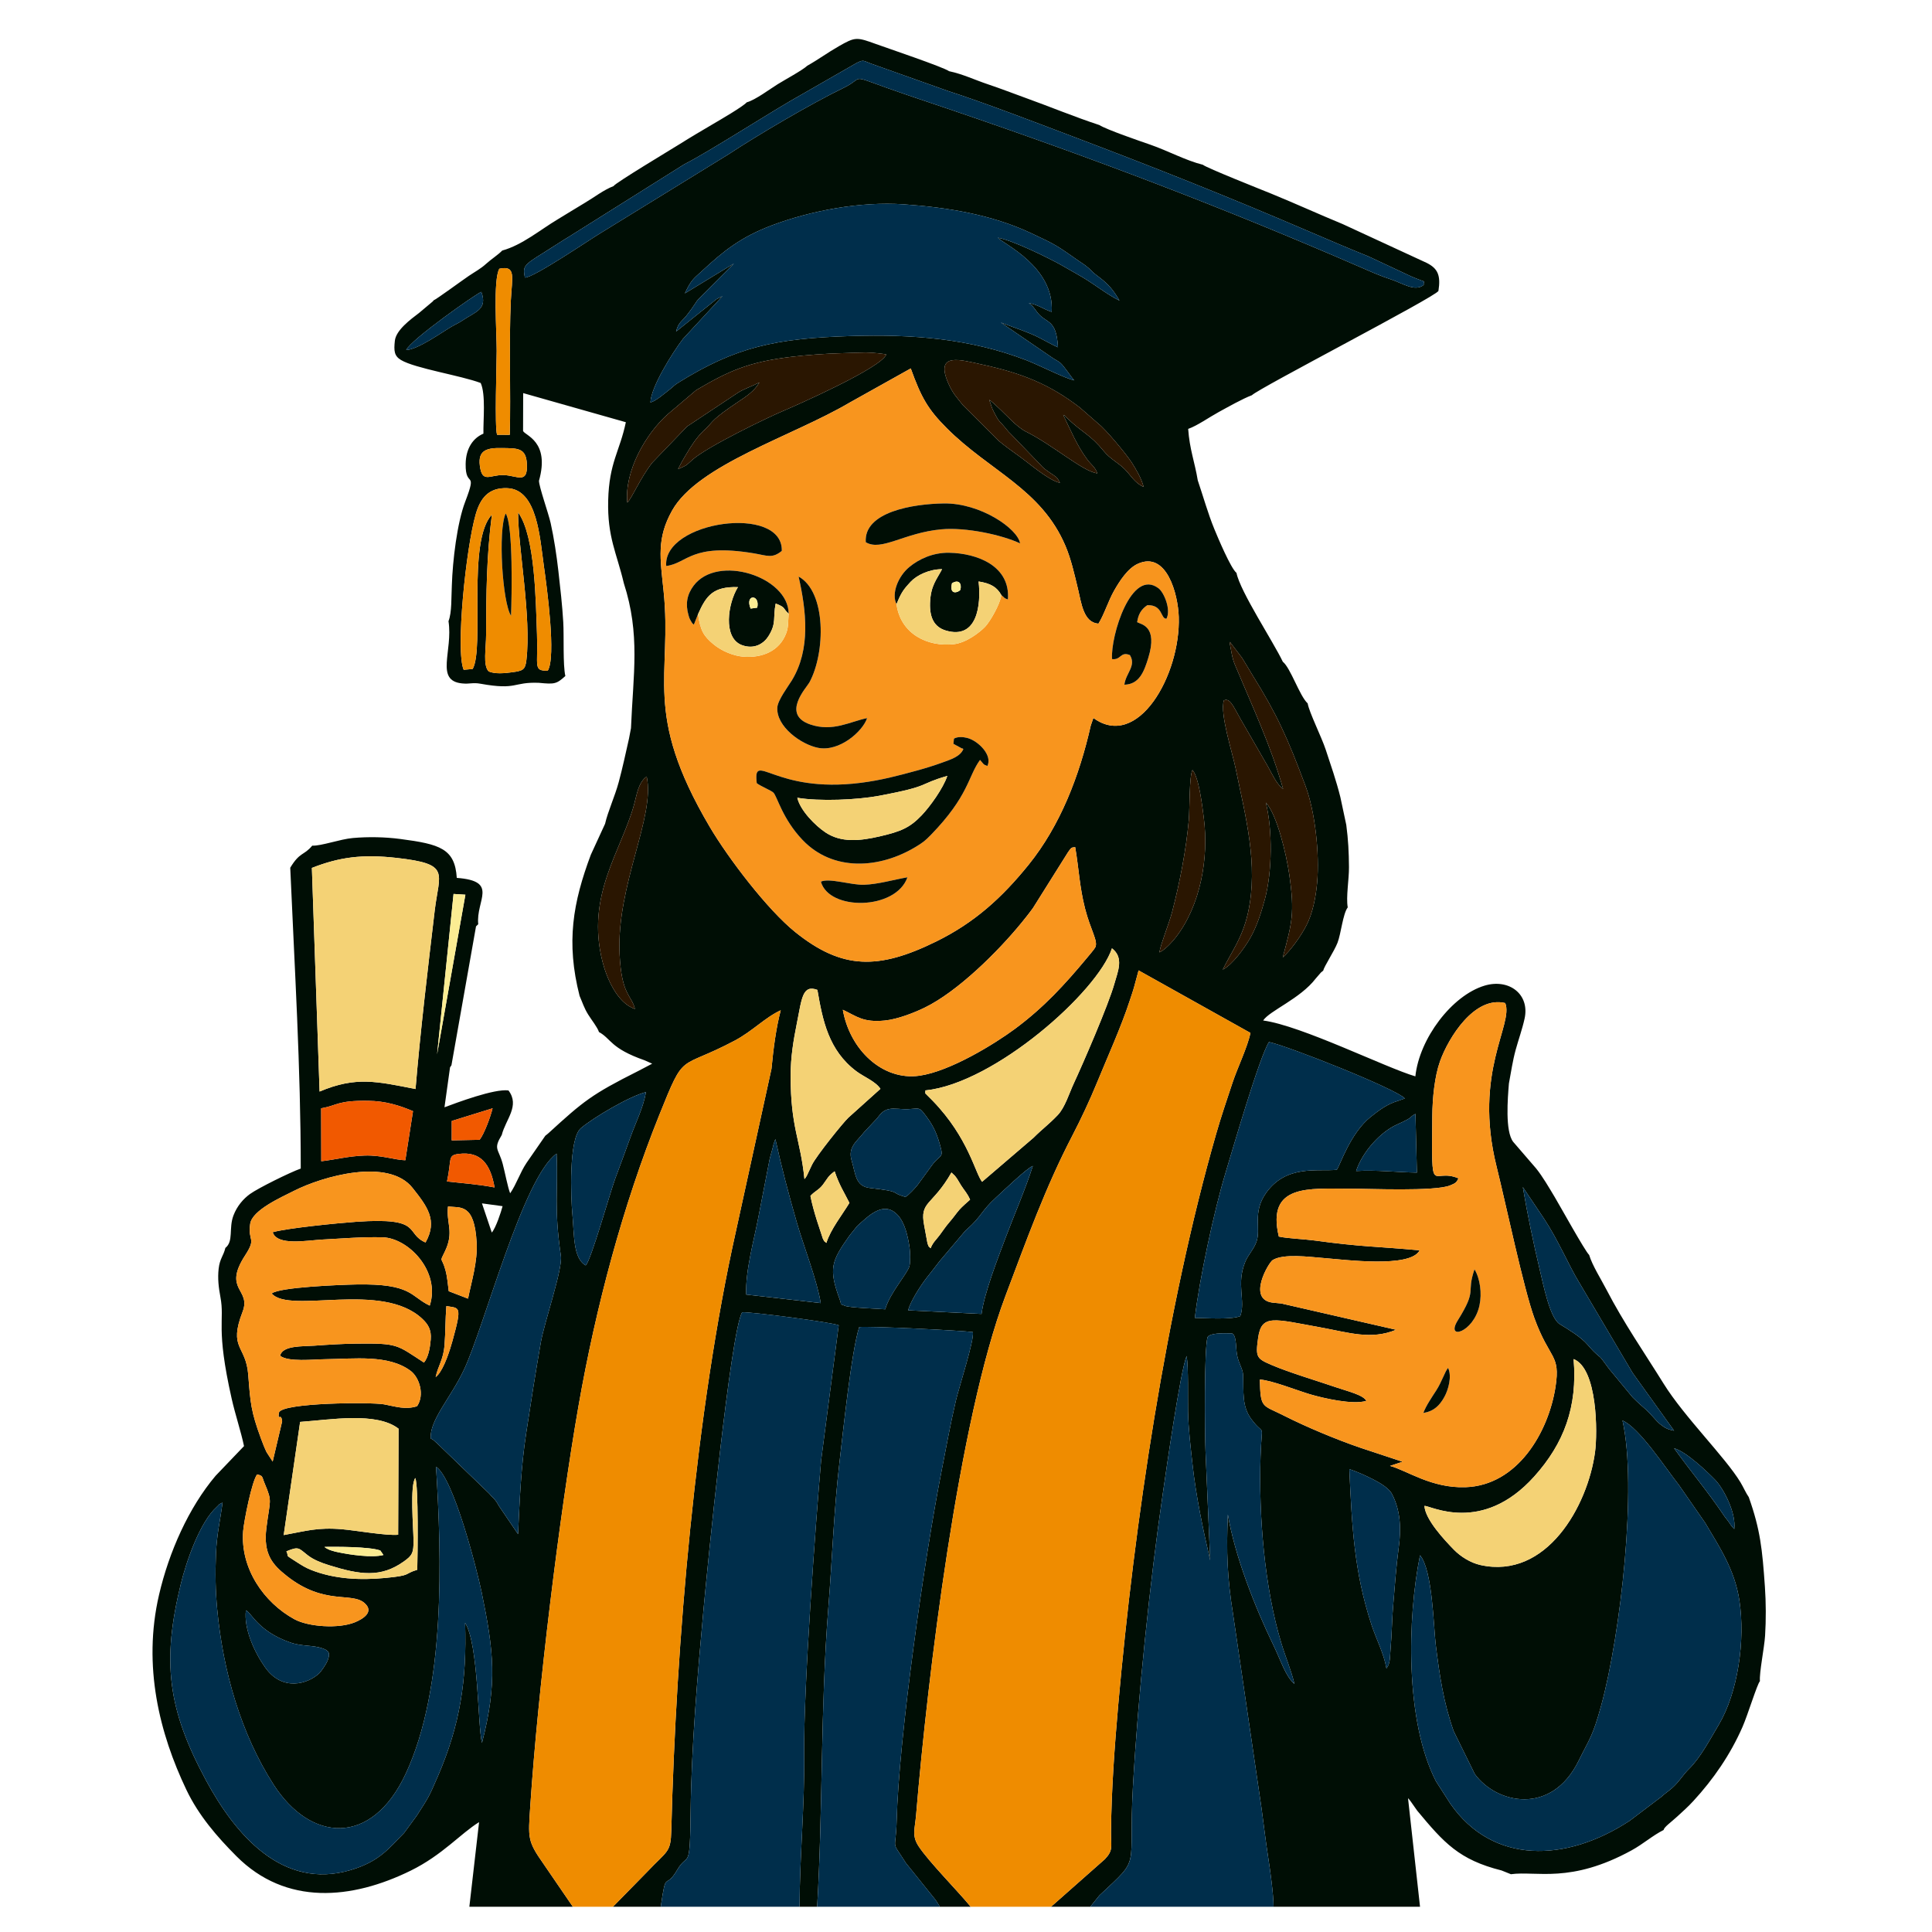
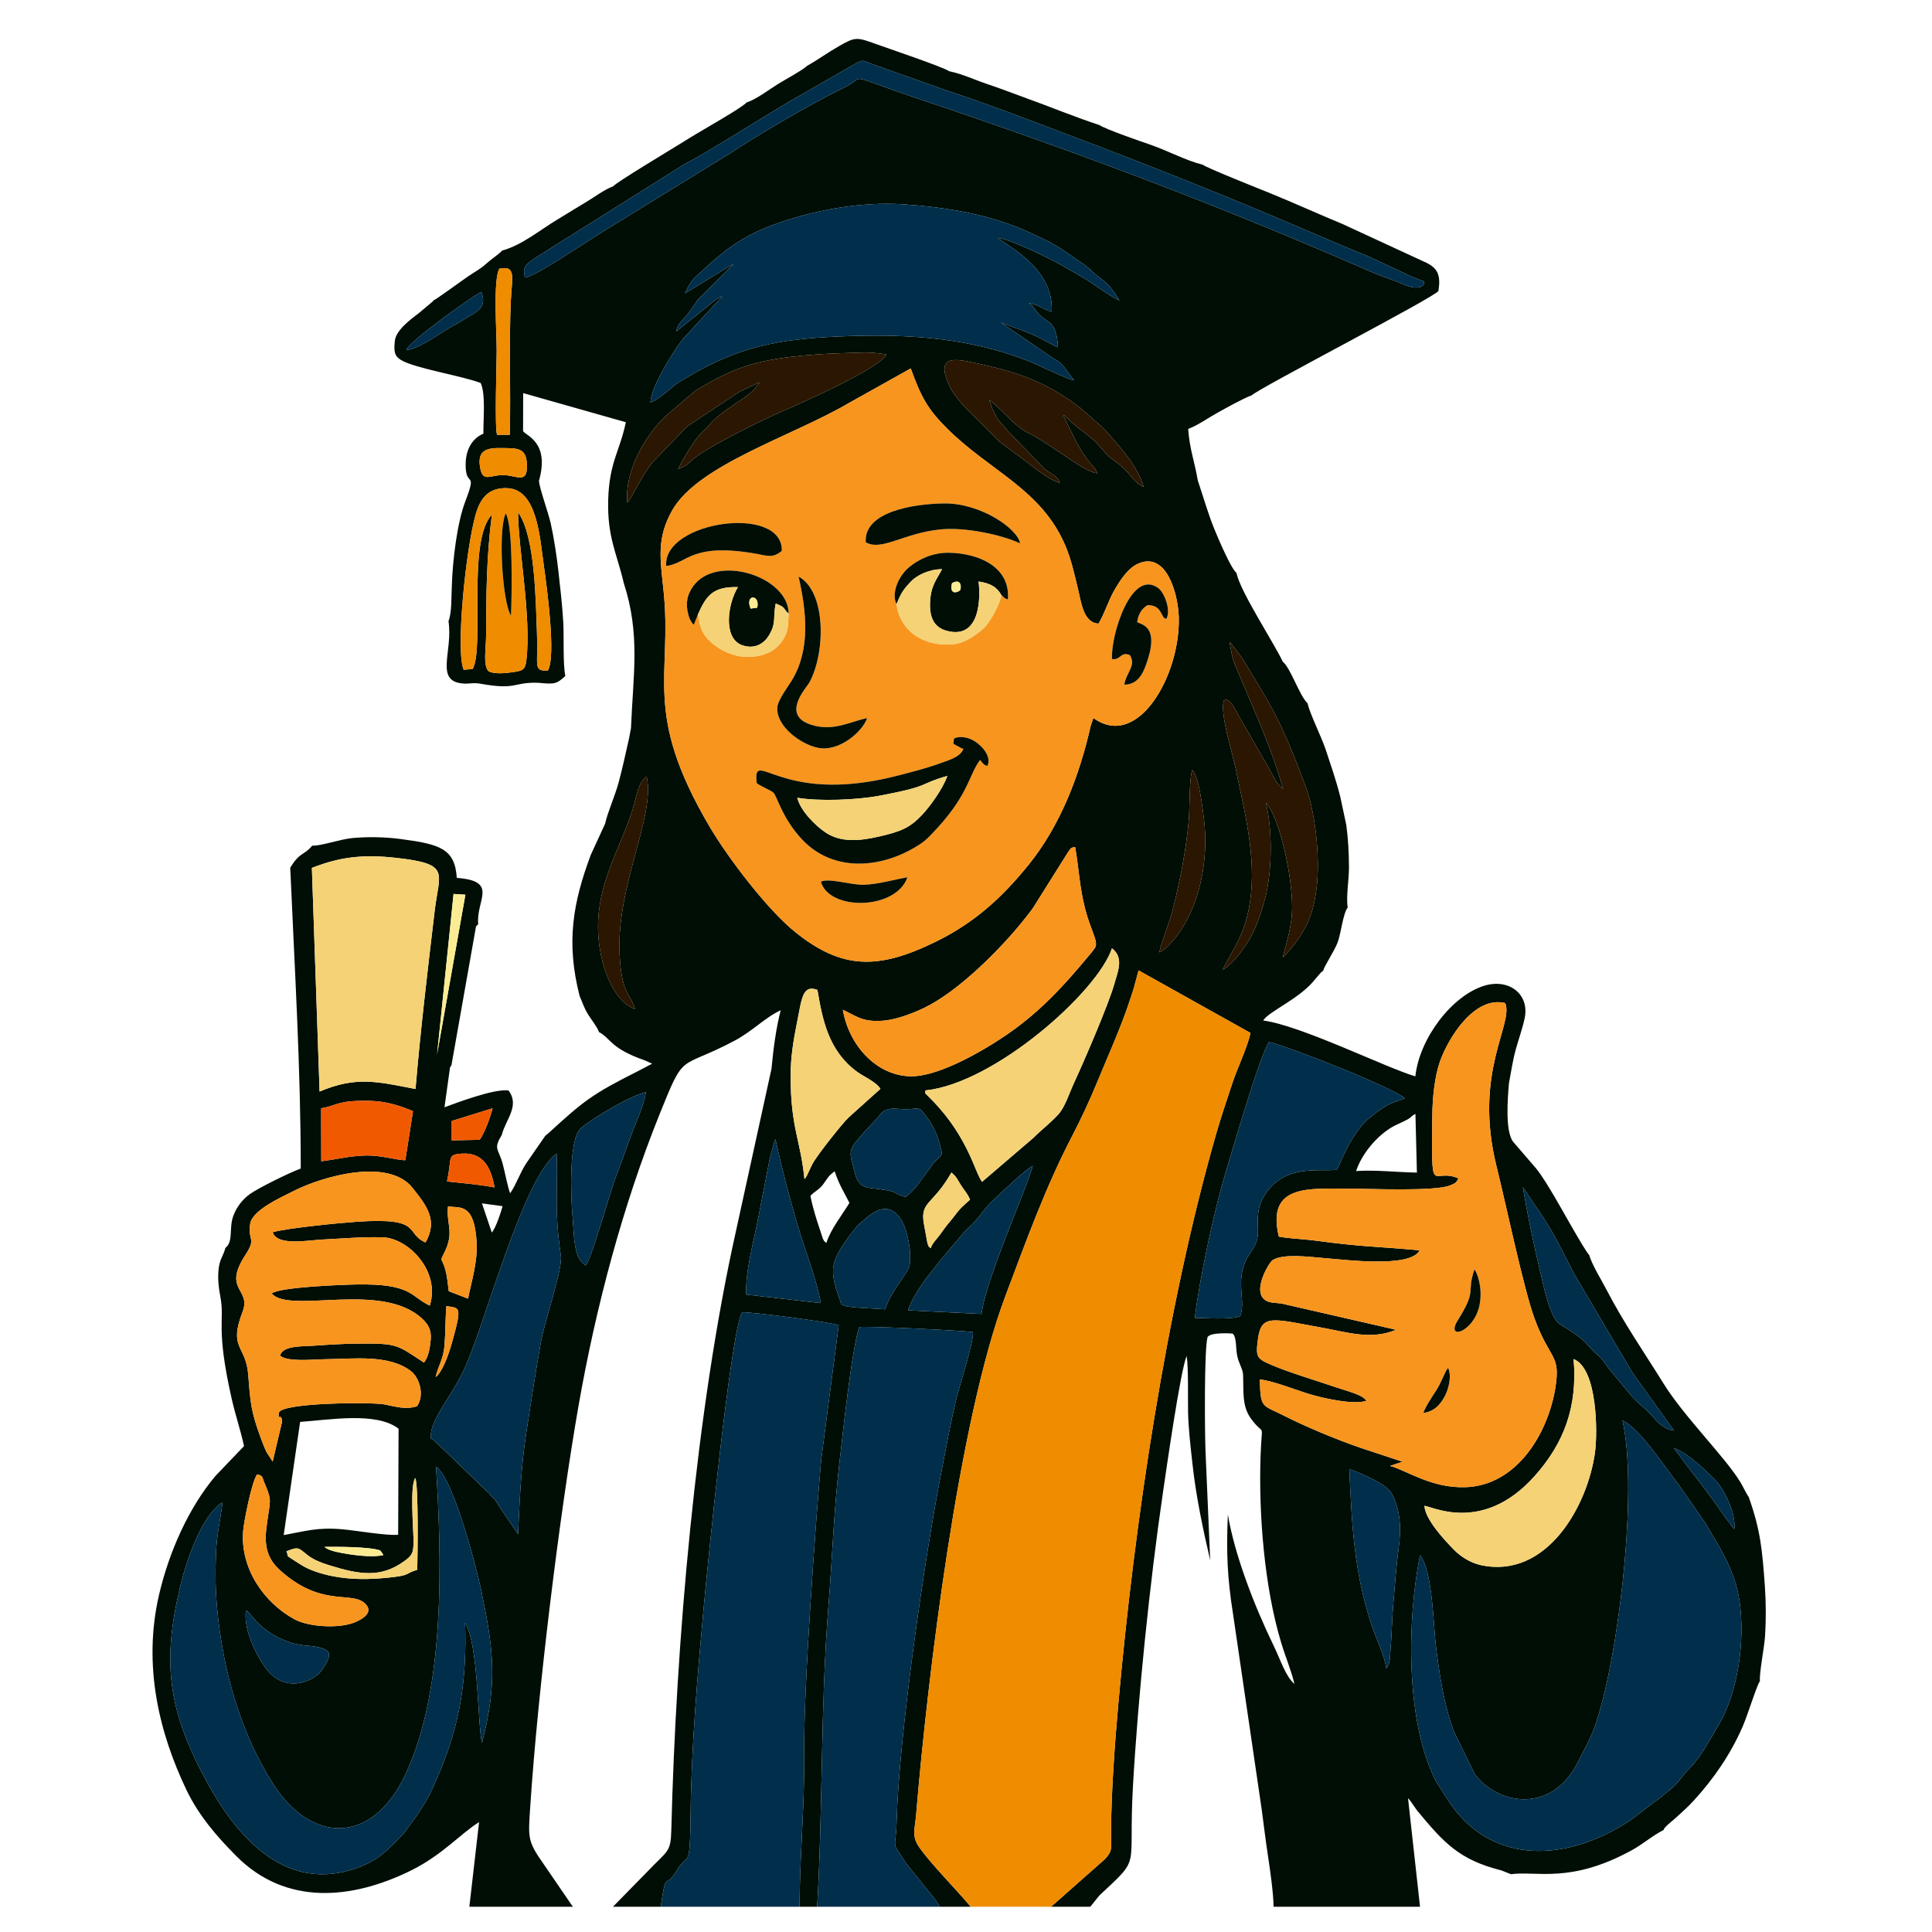
<svg xmlns="http://www.w3.org/2000/svg" xml:space="preserve" width="19mm" height="19mm" version="1.1" style="shape-rendering:geometricPrecision; text-rendering:geometricPrecision; image-rendering:optimizeQuality; fill-rule:evenodd; clip-rule:evenodd" viewBox="0 0 1900 1900">
  <defs>
    <style type="text/css"> .fil0 {fill:#000E05} .fil3 {fill:#002E4B} .fil5 {fill:#2A1601} .fil2 {fill:#EF8C00} .fil6 {fill:#F15900} .fil4 {fill:#F4D275} .fil1 {fill:#F8951E} .fil7 {fill:#FBEC93} </style>
  </defs>
  <g id="Слой_x0020_1">
    <g id="_2307863428528">
      <path class="fil0" d="M241.82 1583.66c5.67,2.49 11.72,20.36 43.37,31.52 11.93,4.21 22.21,2.45 31.85,5.87 6.18,2.19 8.08,4.29 5.2,11.78 -1.63,4.22 -6.59,11.15 -8.36,12.8 -11.28,10.57 -36.23,18.02 -53.13,-5.85 -10.7,-15.1 -21.09,-38.14 -18.93,-56.12zm39.82 -58.01c12.54,-5.26 12.03,-3.05 21.02,3.86 5.78,4.45 12.83,7.25 20.98,9.79 30.54,9.51 50.89,12.45 73.49,-3.69 8.07,-5.76 9.74,-8.17 9.55,-21.08 -0.18,-12.08 -3.65,-53.9 1.74,-61 3.22,7.19 2.32,76.96 1.92,90.24 -13.97,4.25 -4.85,5.47 -31.04,8.01 -24.93,2.41 -50.8,1.21 -73.67,-7.99 -5.06,-2.03 -8.89,-4.44 -13.27,-7.24 -14.25,-9.09 -7.44,-4.55 -10.72,-10.9zm37.47 -4.4c11.36,-0.1 43.61,-0.34 54.9,3.55l3.09 4.43c-11.1,2.98 -33.25,-0.29 -44.14,-2.61 -2.97,-0.63 -3.93,-0.77 -6.72,-1.7 -2.08,-0.69 -1.83,-0.51 -3.72,-1.46 -4.47,-2.25 -1.43,-0.76 -3.41,-2.21zm-40.12 -11.59l16.16 -111.31c29.68,-2.08 75.21,-10.11 96.83,6.7l-0.42 104.29c-11.17,1.13 -41.56,-4.24 -54.92,-5.39 -24.58,-2.13 -35.82,1.76 -57.65,5.71zm-26.06 -59.66c6.05,1.42 4.48,2.09 7.44,9.09 7.74,18.3 5.08,15.5 1.59,43.81 -3.18,25.73 6.22,36.05 20.22,47.07 36.87,29.05 63.59,15.41 76.24,26.49 10.13,8.89 -1.89,15.88 -9.39,18.95 -16.13,6.61 -45.91,4.44 -59.5,-2.99 -30.04,-16.41 -53.2,-49.88 -50.43,-86.5 0.74,-9.78 8.76,-50.16 13.83,-55.92zm1074.05 -5.22c7.67,2.54 16.08,6.34 23.25,9.99 6.72,3.42 15.66,8.71 18.57,14.25 8.8,16.74 9.17,34.98 6.74,52.98 -2.6,19.25 -3.91,38.86 -5.49,57.45 -0.95,11.22 -1.06,19.98 -1.71,30.68 -0.31,5.04 -0.73,10.1 -1.07,15.13 -0.43,6.31 -0.33,11 -3.81,15.54 -2.4,-14.5 -9.89,-28.37 -14.64,-42.8 -17.28,-52.51 -19.36,-98.13 -21.84,-153.22zm-898.16 -2.32c17.02,10.71 40.14,100.61 44.81,123.27 11.91,57.68 15.63,89.38 0.36,148.28 -4.26,-16.09 -3.2,-97.03 -16.6,-118.05 1.81,56.49 -4.87,100.18 -26.74,150.8 -9.13,21.12 -9,20.48 -20.86,38.97l-12.34 16.83c-14.92,14.97 -23.98,28.05 -52.75,36.56 -67.72,20.02 -113.98,-36.13 -142.09,-88.24 -37.96,-70.38 -43.4,-116.95 -24.78,-193.18 5.19,-21.22 18.45,-60.67 35.44,-75.85 4.12,-3.68 -0.09,-1.32 5.59,-4.14 -2.31,17.9 -5.62,30.59 -6.47,50.38 -0.81,18.89 -0.5,36.42 1.23,54.73 5.72,60.69 23.28,122.06 55.33,172.06 36.4,56.77 96.42,61.37 129.99,-10.37 39.37,-84.12 35.47,-212.42 29.88,-302.05zm1217.56 -18.15c11.66,3.09 32.4,22.82 40.36,31.02 8.06,8.31 20.74,32.12 18.8,48.36 -4.13,-4.15 -3.32,-4.35 -6.98,-9.05 -2.96,-3.79 -1.34,-1.48 -3.62,-4.86 -15.58,-23.06 -32.34,-42.94 -48.56,-65.47zm-245.54 56.65c5.66,-0.57 56.55,28.32 107.96,-28.89 29.3,-32.61 42.75,-68.55 38.74,-115.52 23.55,9.24 23.64,72.47 21.08,91.45 -7.2,53.37 -47.89,125.45 -112.63,111.12 -9.86,-2.19 -19.66,-8.4 -26.16,-15.07 -9.17,-9.4 -28.2,-29.63 -28.99,-43.09zm194.79 -83.94c16.58,6.98 42.65,47.21 55.4,63.27l25.95 37.4c13.9,23.46 29,45.97 33.58,76.05 6,39.38 -1.38,90.78 -20.42,122.69 -8.09,13.56 -17.82,32.16 -28.95,43.02 -6.53,6.38 -9.7,12.78 -16.92,19.08 -3.89,3.38 -6.94,5.29 -10.4,8.51l-31.21 23.6c-62.84,41.19 -134.88,42.98 -176.38,-16.89l-14.08 -21.94c-30.44,-59.3 -28.26,-160.27 -15.7,-222.3 12.36,14.4 13.32,70.71 15.47,87.99 3.79,30.38 7.5,56.19 17.6,84.93l20.81 42.23c21.41,29.33 75.39,41.15 102.02,-12.91 10.86,-22.05 13.82,-23.59 22.28,-54.51 19.06,-69.65 35.61,-215.54 20.95,-280.22zm-1167.2 -42.68c2.19,-10.72 7.65,-17.28 8.75,-31.44 0.99,-12.77 0.75,-25.38 1.8,-38.46 12.88,2.3 15.77,-1.08 6.05,34.08 -2.47,8.96 -7.94,26.41 -14.48,33.8l-2.12 2.02zm334.12 -234.09c5.96,27.24 13.18,54.76 21.2,82.45 6.45,22.28 20.19,57.68 23.37,78.8l-73.25 -8.38c-1.06,-23.11 7.89,-54.41 12.17,-77.24l10.83 -55.8c0.8,-3.41 1.66,-6.16 2.59,-9.6 0.25,-0.95 0.91,-3.6 1.1,-4.27 2.88,-9.93 -2.42,7.37 0.91,-2.96 0.15,-0.49 0.4,-1.11 0.53,-1.5 0.13,-0.4 0.32,-1.02 0.55,-1.5zm-253.08 388.47l-18.52 -27.26c-1.74,-2.61 -1.46,-3.1 -4.01,-6.25 -2.49,-3.08 -3.11,-2.83 -5.7,-6.24l-51.33 -49.51c-3.23,-2.56 -2.08,-2.55 -6.37,-4.88 -0.94,-18.24 19.55,-39.69 32.69,-67.42 19.99,-42.21 58.06,-189.31 91.14,-212.63 1.67,37.23 -2.82,51.91 4.22,100.57 1.88,12.96 -16.15,64.92 -19.63,84.57 -5.39,30.44 -9.78,59.17 -14.49,89.82 -5.08,33.01 -6.38,65.37 -8,99.23zm361.09 -221.12c-6.99,-0.63 -35.43,-1.5 -39.66,-3.44 -6.33,-2.92 -2.42,1.03 -5.02,-6.05 -11.21,-30.55 -8.39,-37.68 9.65,-63.13l7.6 -9.43c10.37,-9.02 25.26,-25.26 39.25,-11.1 7.54,7.64 10.55,21.56 12.17,32.79 0.63,4.37 0.9,13.19 -0.1,17.68 -1.62,7.21 -19.28,26.37 -23.89,42.68zm-602.39 -75.78c4.39,13.73 33.66,7.99 49.61,7.15 19.74,-1.03 38,-2.64 58.24,-2.17 25.67,0.6 57.44,33.64 46.61,67.19 -19.15,-8.99 -17.23,-21.84 -72.36,-20.79 -14.86,0.28 -75.39,2.57 -83.08,8.87 17.78,20.6 108.49,-12.72 148.28,25.07 5.37,5.1 8.99,10.56 8.12,20.29 -0.78,8.8 -2.37,17.28 -6.62,22.58 -27.14,-17.59 -25.12,-19.11 -66.69,-18.63 -13.47,0.15 -27.65,1.03 -41.1,2.01 -11.68,0.84 -31.35,-0.41 -33.73,9.87 7.85,6.43 32.51,3.57 44.06,3.44 29.01,-0.32 62.49,-4.85 84.26,11.42 8.88,6.64 13.97,23.88 6.36,34.82 -11.62,3.7 -21.09,0.23 -32.51,-1.86 -12.13,-2.23 -99.6,-1.83 -103.29,8.02 -1.46,9.82 2.11,-0.81 3.14,8.73l-9.31 39.53 -5.97 -9.19c-1.96,-4.03 -3.68,-8.43 -5.51,-13.38 -9.9,-26.78 -10.45,-35.33 -12.54,-62.71 -2.25,-29.54 -19.73,-25.36 -5.56,-62.05 8.76,-22.68 -19.87,-21.07 2.56,-55.55 11.51,-17.71 2.31,-13.28 4.91,-30.95 1.98,-13.46 30.4,-26 43.11,-32.44 28.21,-14.29 92.9,-32.85 116.64,-2.77 14.13,17.91 25.01,31.77 12.69,53.58 -20.95,-9.17 -1.56,-25.02 -68.19,-20.34 -17.43,1.22 -67.73,6.15 -82.13,10.26zm172.41 -25.3c12.26,1.45 26,-3.43 28.18,35.55 1.05,18.72 -5.12,38.31 -8.47,55.06l-18.98 -7.31c-1,-7.54 -1.39,-13.97 -3.29,-20.95 -3.68,-13.48 -6.07,-6.66 -0.55,-18.04 9.44,-19.43 1.21,-27.51 3.11,-44.31zm33.4 -3.08l20.28 2.76c-1.5,5.81 -6.66,21.45 -10.61,25.92l-9.67 -28.68zm1023.64 -15.99l20.67 30.77c13.9,20.88 24.94,47.01 34.01,61.77l53.29 90.17 40.77 56.83c-5.82,-1.19 -8.29,-2.09 -14.03,-6.65l-2.65 -2.5c-14.23,-15.87 -12.1,-11.69 -24.15,-23.73l-21.74 -26.29c-0.98,-1.12 -0.59,-0.59 -2.24,-2.84 -10.69,-14.56 -5.36,-7.25 -14.49,-16.15 -1.68,-1.64 -4.11,-4.48 -5.71,-6.32 -6.92,-7.96 -18.09,-14.52 -27.53,-20.39 -9.79,-6.09 -16.35,-40.16 -19.35,-52.54 -5.87,-24.24 -12.8,-57.61 -16.85,-82.13zm-582.42 60.13c-2.65,-2.86 -1.21,-0.07 -3.08,-4.78l-3.2 -17.39c-4.82,-24.49 7.83,-19.05 26.76,-52.32l3.42 3.25c0.69,0.81 1.9,2.54 2.37,3.25 1.31,1.99 2.19,3.81 3.78,6.27 3.62,5.62 5.81,7.3 8.78,13.93 -1.86,1.61 -8.19,7.2 -10.4,9.75 -3.75,4.33 -5.16,6.87 -9.92,12.37 -3.95,4.57 -6.55,8.7 -9.58,12.71 -3.91,5.18 -6.55,7.05 -8.93,12.96zm-118.2 -51.48c4.48,-4.94 8.12,-5.59 12.35,-11.16 4.44,-5.87 4.68,-8.08 11.47,-13.04 4.73,13.99 9.15,20.22 14.54,31.07 -7.03,11.68 -18.53,25.98 -22.65,39.35 -2.74,-2.28 -1.56,-0.62 -3.54,-4.36l-5.89 -17.99c-2.32,-7.44 -4.81,-16.09 -6.28,-23.87zm-310.62 -8.34c-17.83,-3.31 -28.73,-3.79 -46.77,-5.88 4.83,-22.36 0.29,-25.66 11.48,-27.08 21.64,-2.75 31.29,9.93 35.29,32.96zm905.62 -72.32l1.44 57.73c-20.9,-0.37 -39.37,-2.77 -59.8,-1.54 6.57,-19.7 24.48,-38.54 39.71,-45.46 19.04,-8.65 10.79,-6.44 18.65,-10.73zm-426.72 196.73l-72.24 -3.58c2.78,-9.61 12.13,-23.97 18.23,-31.95l6.09 -7.7c2.26,-3.01 4.18,-5.46 6.67,-8.67l24.34 -28.76c0.22,-0.27 0.54,-0.66 0.78,-0.92 0.23,-0.25 0.59,-0.6 0.84,-0.84 0.25,-0.24 0.64,-0.55 0.9,-0.78 14.48,-12.69 13.82,-17.82 28.62,-31.31 5.37,-4.9 30.57,-29.08 36.21,-31.05 -7.3,23.04 -18.25,47.88 -26.88,70.84 -7.48,19.92 -20.97,54.41 -23.56,74.72zm-74.87 -115.05c-16.83,-4.75 -1.28,-4.9 -34.82,-8.8 -14.4,-1.68 -14.01,-13.42 -18.05,-26.96 -4.01,-13.43 5.21,-18.84 12.43,-28.14l10.74 -11.47c4.08,-3.89 5.87,-9.3 13.34,-11 5.3,-1.21 12.66,0.38 19.26,0.01 10.89,-0.61 10.69,-2.02 16.01,4.95 7.05,9.22 11,15.86 14.97,29.76 4.09,14.34 0.72,9.17 -7.49,20.13l-14.44 19.82c-2.6,3.23 -8.77,9.98 -11.95,11.7zm-491.79 -36.09c-10.05,-0.22 -23.3,-5.13 -39.81,-4.63 -15.78,0.49 -29.09,4.03 -42.86,5.61l-0.11 -52.08c16.2,-2.74 15.54,-7.78 46.42,-7.35 16.82,0.23 30.37,4.47 43.91,10.17l-7.55 48.28zm73.06 -20.11l-27.45 0.57 0.04 -19.1 40.16 -12.45c-2,8.33 -8.21,25.19 -12.75,30.98zm104.31 123.5c-12.6,-7.03 -11.19,-30.63 -13.11,-50.72 -1.44,-15.05 -3.8,-73.77 8.3,-84.14 11.9,-10.2 47.89,-31.56 64.08,-35.54 -2.61,15.36 -9.79,29.18 -14.92,43.46 -4.98,13.89 -10.1,27.66 -15.2,41.32 -5.15,13.81 -23.85,80.78 -29.15,85.62zm738.66 -94.02c-18.94,1.94 -49.47,-5.3 -69.48,22.69 -13.87,19.41 -4.77,35.44 -9.61,48.32 -2.99,7.96 -8.03,12.4 -11.02,19.72 -9.04,22.06 0.69,38.02 -4.82,53.19 -9.1,3.69 -34.33,1.88 -44.65,1.75 4.29,-37.28 19.06,-105.99 30.03,-142.2 6.93,-22.85 33.45,-114.61 42.87,-129.11 19.64,4.23 125.29,46.22 133.61,55.49l-6.59 2.35c-10.4,3.03 -18.17,8.74 -26.95,15.74 -20.19,16.09 -30.17,47.85 -33.39,52.06zm-523.53 9.13c-4.02,-39.61 -13.56,-50.12 -13.59,-101.5 0,-18.29 2.72,-34.73 6.2,-52.06 4.8,-23.97 5.39,-37.99 20.13,-32.47 5.15,29.91 10.91,59.36 38.25,79.96 7.38,5.56 19.04,10.03 23.75,17.34l-31.54 28.35c-5.16,4.85 -31.38,37.39 -35.75,46.29l-5 10.59c-1.5,2.54 -1.02,1.86 -2.45,3.5zm575.88 282.1l12.36 -4.1 -40.86 -13.53c-12.99,-4.4 -27.5,-10.09 -39.52,-15.15 -13.62,-5.74 -24.17,-10.55 -37.43,-17.2 -20.38,-10.23 -21.93,-6.48 -22.57,-34.93 11.34,0.59 37.18,10.9 49.55,14.53 13.29,3.89 41.82,10.47 55.16,6.44 -2.68,-5.82 -19.22,-9.72 -29.35,-13.21 -19.02,-6.53 -46.44,-14.64 -63.55,-22 -14.9,-6.4 -16.17,-7.45 -13.54,-26.43 3.33,-24.01 15.16,-19 62.28,-10.46 26.54,4.8 48.86,12.4 73.4,2.16l-112.82 -25.85c-2.98,-0.39 -6.16,-0.49 -8.97,-0.89 -24.79,-3.51 -3.43,-39.37 0.37,-41.75 10.64,-6.68 36.34,-3.14 49.67,-2.11 21.46,1.66 85.97,10.16 94.93,-7.53 -42.48,-3.9 -56.9,-3.29 -103.16,-9.64 -9.83,-1.35 -27.68,-2.09 -35.31,-3.91 -12.38,-52.01 30.08,-46.99 68.98,-47.08 19.15,-0.05 84.34,2.91 99.33,-3.16 5.36,-2.17 6.36,-2.78 8.38,-6.99 -26.75,-11.36 -26.51,22.56 -25.75,-61.51 0.16,-17.18 2.21,-38.63 7.67,-53.84 8.13,-22.61 33.59,-64.42 64.04,-57.05 8.5,20.75 -31.62,67.94 -8.51,160.78 9.36,37.6 26.59,120.06 37.2,149.12 15.07,41.26 25.72,35.13 20.81,67.28 -6.84,44.83 -37.34,97.21 -88.57,98.95 -33.55,1.14 -57.72,-16.54 -74.22,-20.94zm-401.16 -279.42c-6.74,-8.04 -13.27,-43.17 -48.54,-79.59 -9.91,-10.23 -6.84,-5.62 -7.25,-10.26 68.16,-6.96 169.51,-97.11 183.49,-139.75 11.93,9.2 5.9,22.38 2.38,34.87 -5.99,21.21 -30.97,78.77 -40.07,98.34 -4.41,9.48 -8.53,23.31 -15.59,30.73 -9.03,9.49 -14.97,13.45 -23.81,22.31l-50.61 43.35zm-136.98 -169.18c13.73,6.44 19.84,12.73 41.28,10.6 12.77,-1.27 29.01,-7.74 39.08,-12.62 32.47,-15.74 72.14,-55.02 95.55,-83.74 3.25,-3.99 7.8,-9.65 11.2,-14.45l34.34 -54.7c3.36,-4.65 2.98,-4.62 7.08,-4.98 3.7,21.63 4.21,39.02 9.73,60.5 5.42,21.09 13.01,31.85 10.07,37.92 -0.88,1.81 -5.97,7.77 -8.34,10.61 -21.85,26.2 -42.13,48.45 -70.66,69.62 -19.68,14.59 -63.79,41.88 -94.13,46.12 -36.21,5.06 -68.39,-25.63 -75.2,-64.88zm-399 43.78l16.18 -157.67 11.65 0.74 -27.83 156.93zm-21.21 34.17c-37.96,-7.39 -58.44,-12.69 -94.36,2.49l-7.58 -219.93c27.14,-10.64 49.64,-13.63 83.38,-9.84 53.59,6.02 41.88,14.11 37.39,52.01 -6.77,57.24 -14.04,117.94 -18.83,175.27zm731.52 -134.36c1.55,-9.14 9.46,-27.98 12.63,-40.16 7.38,-28.37 13.64,-60.4 16.28,-89.71 1,-11.09 0.35,-43.47 3.65,-49.54 6.43,7.55 9.6,35.13 11.15,47.3 5.04,39.39 -3.25,86.01 -27.62,117.38 -3.55,4.57 -10.68,12.34 -16.09,14.73zm-515.71 55.63c-17.43,-5.76 -27.86,-30.4 -31.96,-46.58 -16.51,-65.15 18.17,-107.98 31.05,-154.3 2.65,-9.53 4.12,-21.9 12.44,-27.7 8.65,39.67 -29.92,106.69 -26.66,174.72 1.95,40.67 11.59,39.69 15.13,53.86zm584.69 -360.87c0.47,0.35 1.08,0.33 1.31,1.14l11.06 14.46c3.33,5.22 6.84,11.54 10.27,17.04 24.17,38.77 34.17,60.94 52.06,108.82 9.55,25.56 13.97,66.84 11.48,95.11 -1.26,14.28 -4.4,30.18 -10.52,42.07 -5.74,11.14 -15.61,24.68 -23.3,31.53 9.15,-34.36 11.89,-43.4 6.41,-81.51 -2.82,-19.53 -11.91,-58.77 -23.05,-70.76 6.69,26.8 6.36,68.04 -0.95,95.07 -3.71,13.71 -8.12,27.23 -14.66,38.6 -5.26,9.15 -17.28,25.92 -26.77,30.63 8.68,-17.79 19.33,-31.01 24.86,-56.02 10.5,-47.46 -2.63,-95.07 -12.23,-142.14 -3.13,-15.34 -15.65,-53.57 -11.52,-66.63 5.94,-2.65 9.03,5.27 16.22,18.01l26.91 46.66c4.4,7.79 8.61,17.69 15.15,22.45 -12.03,-42.55 -30.59,-81.94 -47.42,-122.2 -3.1,-7.42 -3.63,-14.45 -5.31,-22.33zm-313.47 -269.04c10.18,28.22 16.59,39.92 35.34,58.69 42.55,42.58 93,59.72 116.79,115.83 5.56,13.13 8.75,27.52 12.32,42.37 3.33,13.81 5.31,33 20.1,34.1 5.5,-8.56 9.78,-22.54 15.38,-32.35 5.4,-9.46 13.32,-21.93 23.27,-26.48 28.39,-12.97 39.63,29.67 40.36,52.16 1.84,57.02 -40.12,131.39 -83.97,99.42l-2.57 7.42c-11.1,49.28 -29.86,98.27 -61.26,137.1 -26.03,32.19 -53.04,56.76 -90.7,75.28 -56.83,27.95 -92.4,27.82 -138.48,-9.08 -27.41,-21.95 -66.18,-72.92 -84.36,-103.77 -66.47,-112.81 -36.56,-147.91 -45.3,-231.81 -3.35,-32.21 -6.95,-51.77 8.38,-79.12 25.26,-45.06 118.19,-72.95 174.52,-106.12l60.18 -33.64zm-415.21 297.83c-5.64,-6.07 -2.45,-22.01 -2.41,-36.28 0.1,-40.64 0.44,-77 5.67,-117.7 -24.63,25.81 -7,130.48 -18.88,151.71l-8.85 0.78c-8.11,-18.63 2.2,-119.6 11.88,-153.04 4.42,-15.29 12.33,-26.35 31.12,-25.55 29.58,1.25 31.95,49.26 35.94,77.14 2.82,19.75 12.21,89.12 3.72,102.39 -14.54,0.01 -9.38,-4.13 -10.56,-35.79 -1.21,-32.49 -1.72,-96.59 -18.6,-119.97 -0.02,34.88 13.23,102.42 8.16,145.43 -1.13,9.57 -3.59,10.38 -13.84,11.81 -7.22,1.01 -17.55,1.98 -23.35,-0.93zm-8.57 -202.16c-2.07,-15.9 7.77,-17.65 21.99,-17.39 14.95,0.27 23.51,-0.38 24.28,15.75 0.97,20.22 -9.46,11.29 -22.8,10.83 -13.56,-0.47 -21.16,8.6 -23.47,-9.19zm652.78 20.82c-8.82,-3.92 -12.42,-11.25 -18.6,-17.43 -6.45,-6.44 -14.26,-10.06 -20.24,-17.35 -14.52,-17.73 -19.63,-16.88 -36.94,-33.36 -3.11,-2.96 1.89,0.14 -3.32,-2.72 7.42,15.42 13.7,30.45 23.8,44.08 3.93,5.3 7.6,6.99 9.76,13.49 -14.93,-2.28 -43.26,-27.74 -70.81,-41.41 -3.82,-1.9 -9.6,-6.85 -12.63,-9.69 -4.46,-4.2 -18.6,-18.83 -22.94,-21.23 2.53,6.1 1.92,6.95 5.37,13.29 3.62,6.63 2.96,5.88 7.71,10.98 3.64,3.91 4.76,6.19 8.86,9.99l27.7 28.72c4.13,4.63 4.66,4.8 10.02,8.6 6.27,4.45 6.76,3.54 9.98,10.06 -11.43,-2.57 -30.18,-19.21 -40.91,-26.79 -6.68,-4.72 -13.27,-9.59 -19.49,-14.67l-35.17 -35.11c-6.15,-7.89 -9.78,-11.12 -14.34,-21.62 -13.36,-30.82 12.47,-22.7 33.33,-18.17 38.49,8.37 66.12,19.09 96.33,42.43l18.29 16c6.72,5.11 27.07,29.43 32.44,37.78 4.26,6.61 9.8,16.07 11.8,24.13zm-457.74 -17.52c0.22,-0.6 0.61,-2.04 0.79,-1.75l3.05 -5.84c1.32,-2.31 2.31,-3.99 3.79,-6.5 5.59,-9.48 10.34,-16.73 17.38,-23.68 1.07,-1.05 1.63,-1.38 2.67,-2.43 6.98,-7.08 5.64,-8.72 30.94,-25.69 8.86,-5.95 16.06,-10.57 21.29,-19.35 -7.42,3.91 -14.92,6.23 -20.7,9.86l-50.4 33.44 -34.3 35.66c-11.71,14.91 -19.95,34.93 -24.52,39.2 -3.01,-30.96 18.28,-67.91 39.94,-87.02l27.82 -23.59c31.45,-18.46 50.8,-27.63 93.88,-32.75 14.86,-1.77 33.34,-3.09 48.45,-3.51 7.7,-0.21 16.32,-0.64 24.32,-0.73 6.25,-0.06 19.27,1.48 20.24,1.97 -4.74,13.17 -89.25,50.37 -101.65,55.63 -16,6.79 -74.35,34.95 -88.94,47.89 -6.79,6.02 -4.56,4.95 -14.05,9.19zm-267.48 -117.06c4.5,-10.25 69.87,-56.14 73.93,-57.19 6.31,17.39 -5.75,19.35 -19.34,28.61 -2.58,1.75 -6.62,3.6 -9.87,5.49 -9.66,5.64 -33.14,22.54 -44.72,23.09zm91.6 -79.97c16.81,-3.52 12.44,8.07 11.31,31.41 -1.92,39.7 0.08,90.06 -1.04,131.92l-12.51 -0.03c-2.45,-8.05 -0.4,-68.05 -0.36,-82.4 0.04,-18.46 -3.65,-69.89 2.6,-80.9zm182.47 24.24c6.29,-13.73 8.99,-14.74 16.93,-22.11 21.1,-19.6 38.09,-33.23 68.37,-44.7 38.02,-14.4 87.09,-23.79 130.07,-20.76 43.08,3.04 86.33,10.2 124.5,28.05 25.58,11.96 25.7,12.32 47.63,27.7 1.91,1.34 3.5,2.25 6.1,4.14l3.87 3.11c0.26,0.25 0.61,0.62 0.86,0.87 4.65,4.61 5.1,4.73 10.17,8.62 7.85,6.03 13.19,12.08 18.88,22.16 -14.09,-6.95 -24.73,-16.72 -43.08,-26.86 -4.64,-2.56 -8.88,-5.14 -14.13,-8.07 -12.67,-7.06 -47.25,-24.2 -62.42,-26.92 5.2,6.01 55.73,28.51 52.97,72.98 -7.84,-2.57 -13.64,-7.23 -22.61,-8.69 3.38,1.9 4.82,4.23 8.07,8.61 9.08,12.26 19.04,5.78 20.76,34.85 -6.56,-2.56 -16.66,-9.07 -26.75,-13.24 -9.75,-4.02 -19.22,-7.13 -29.45,-11.11l49.27 33.72c2.81,2.2 6.88,3.9 9.4,6.14 3.84,3.41 10.05,13.34 13.55,17.08 -9.83,-2.29 -34.01,-14.73 -46.71,-19.66 -55.45,-21.54 -112.95,-25.87 -173.19,-23.96 -73.66,2.32 -112.75,10.51 -169.6,45.92 -4.23,2.64 -4.98,3.97 -8.62,6.81 -4.75,3.69 -13.56,11.37 -18.7,12.55 0.51,-15.19 21.52,-48.71 32,-62.52l38.91 -42.04c-2.68,1.62 -3.42,1.47 -5.96,3.05l-39.73 31.81c2.48,-10.08 6.01,-9.58 12.2,-18.22 2.81,-3.91 3.38,-4.35 6.34,-8.93 3.72,-5.78 2.78,-3.63 7.08,-8.39l31.19 -31.31 -48.17 29.32zm-157.33 -15.53c-2.08,-10.91 -1.63,-12.12 18.16,-24.32 8.85,-5.45 16.87,-10.95 25.14,-15.87l113.41 -71.24c25.76,-13.02 87.13,-53.02 116.92,-69.46l52.27 -29.99c7.39,-3.84 6.81,-2.33 14.52,0.48l75.75 26.91c35.18,11.32 85.25,30.59 121.48,44.3 82.33,31.15 153.87,59.58 234.23,94.12 19.62,8.43 38.36,16.43 57.82,24.27l41.87 19.62c17.23,7.46 11.72,2.69 12.37,8.4 -8.73,6.95 -20.49,-1.59 -32.06,-5.38 -10.95,-3.58 -19.17,-7.32 -29.21,-11.68 -136.15,-59.15 -263.59,-107.58 -406.44,-156.15 -20.14,-6.84 -39.98,-13.37 -59.9,-20.48 -37.83,-13.5 -22.35,-10.09 -42.68,-0.23 -32.87,15.95 -84.2,46.18 -113.83,65.72l-124.9 76.9c-11.61,6.95 -66.26,44.24 -74.92,44.08zm277.76 -208.39c-4.72,4.45 -22.11,13.84 -29.09,18.18 -8.03,4.98 -21.78,15.4 -30.5,17.86 -3.96,4.37 -26.39,17.37 -32.97,21.23 -11.72,6.89 -22.14,13.02 -33.12,19.93 -7.92,4.98 -63.23,38.11 -64.94,41.24 -9.61,3.67 -19.2,11.16 -27.95,16.31 -9.35,5.49 -17.66,10.85 -26.62,16.18 -17.31,10.3 -35.12,25.44 -54.85,30.86 -3.97,4.15 -11.18,8.77 -15.78,12.99 -5.43,4.97 -11.19,7.96 -17.08,11.94 -6.13,4.13 -32.21,23.29 -34.55,24 -0.28,0.41 -0.7,0.89 -0.94,1.15l-13.55 11.38c-8.08,6.14 -22.56,16.73 -23.7,27.27 -1.07,9.86 -0.71,14.88 6.03,18.92 13.78,8.27 59.02,15.27 78.38,22.6 5.11,11.25 2.42,36.34 2.69,49.83 -10.23,4.3 -17.29,14.51 -17.48,29.83 -0.29,24.64 11.95,4.75 -0.41,37.02 -8.01,20.88 -12.41,58.05 -13.17,82.42 -0.61,10.75 0.14,26.64 -3.29,35.13 4.55,29.5 -13.54,58.56 13.41,61.23 7.76,0.77 10.18,-1.12 18.11,0.31 36.36,6.56 31.51,-1.89 57.22,-0.91 15.54,1.48 17.35,1.32 26.18,-6.68 -2.53,-11.02 -1.24,-39.27 -2.05,-52.95 -0.98,-16.73 -2.91,-33.55 -4.8,-50.26 -1.78,-15.61 -4.29,-32.24 -7.58,-47.1 -2.17,-9.82 -11.49,-35.8 -11.5,-41.7 10.95,-38.91 -13.77,-44.42 -15.65,-48.99l0.11 -37.23 100.96 28.63c-5.95,28.7 -16.45,39.5 -17.37,76.97 -0.88,36.18 8.39,51.6 15.36,81.27 16.38,50.51 9.23,89.47 7.06,142.67l-1.92 10.11c-3.27,14.53 -6.33,28.76 -10.09,42.8 -3.73,13.94 -10.73,28.99 -13.46,41.11l-14.01 30.44c-17.58,46.99 -24.55,86.04 -11.05,138.83 2.95,6.75 4.39,11.78 8.37,18.21 3.58,5.79 9.05,12.37 10.69,17.32 12.09,6.58 11.07,15.97 44.83,27.78l7.5 3.34 -13.8 7.23c-45.9,23.05 -53.79,29.68 -88,60.92 -0.31,0.29 -0.75,0.65 -1.04,0.91l-2.26 1.8 -18.4 26.59c-6.56,9.8 -9.95,21.01 -16.18,30.01 -2.2,-5.2 -5.39,-21.79 -7.32,-28.91 -4.18,-15.43 -9.56,-14.19 -0.92,-28.49 3.82,-15.28 18.05,-28.61 6.59,-43.74 -13.8,-1.92 -51.04,12.12 -62.94,16.56l5.47 -39.29 1.38 -2.04 24.17 -136.59 2.18 -2.11c-2.47,-23.59 20.66,-42.47 -21.1,-45.57 -1.84,-28.81 -16.55,-33.15 -55.66,-38.28 -14.99,-1.96 -31.4,-2.27 -46.6,-0.93 -12.5,1.1 -30.92,7.9 -39.9,7.51 -8.29,9.99 -12.06,5.86 -21.62,21.71 4.27,98.63 10.34,196.43 10.33,295.84 -10.86,3.87 -41.88,19.23 -49.91,25.02 -6.39,4.61 -12.71,11.7 -16.29,21.17 -4.78,12.63 0.35,25.34 -7.93,31.86 -1.9,7.97 -5.47,10.43 -6.61,20.45 -1.08,9.54 -0.02,18.49 1.74,27.87 4.44,23.57 -4.88,29.13 11.07,99.94 3.54,15.74 9.18,32.4 12.14,46.64l-27.95 29.2c-26.44,31.29 -45.81,74.83 -55.62,117.05 -16.3,70.19 0.6,136.65 26.87,191.7 12.11,25.39 30.25,46.27 49.22,65.32 48.78,48.97 113.53,42.68 171.36,14.26 31.28,-15.38 49.04,-36.47 67.29,-47.73l-9.56 83.21 101.77 0 -28.94 -42.3c-15.81,-22.49 -15,-25.16 -12.92,-56.71 7.41,-112.64 28.72,-286.42 47.4,-393.32 17.13,-97.94 43.68,-197.28 79.53,-286.47 25.66,-63.83 18.12,-43.27 74.18,-73.02 17.56,-9.33 29.74,-22.7 45.2,-29.81 -4.54,17.21 -7.25,37.78 -9.1,57.6l-34.94 159.6c-39.62,177.37 -58.97,405.28 -63.58,589.22 -0.56,22.41 -3.7,19.61 -24.1,41.26l-33.29 33.95 47.02 0c5.49,-38.04 4.01,-15.35 16.24,-36.34 10.77,-18.48 12.47,3.53 13.15,-57.63 0.69,-62.23 6.87,-135.49 12.5,-196.66 3.73,-40.61 26.68,-275.17 38.17,-293.97 8.03,-0.69 89.31,9.99 94.95,12.77l-17.29 132.75c-5.42,61.79 -17.45,224.96 -16.67,288.88 0.6,49.39 -4.4,100.28 -4.58,150.2l17.35 0c5.68,-97.28 3.24,-197.02 10.98,-293.99 3.79,-47.43 5.37,-95.26 10.84,-141.93 3.33,-28.46 11.92,-111.27 19.55,-134.1 4.41,-1.36 100.63,3.26 111.74,4.87 1.6,7.51 -13.67,54.53 -16.65,67.21 -5.44,23.13 -9.77,47.18 -14.47,71.15 -16.22,82.71 -41.68,259.49 -43.83,342.52 -0.82,31.45 -6.17,17.15 9.13,41.31l28.91 35.97c1.51,1.97 3.17,5.01 4.5,6.99l30.28 0c-13.7,-16.64 -40.53,-43.5 -51.04,-59.19 -7.11,-10.61 -3.83,-16.98 -2.63,-31.3 11.24,-134.86 41.73,-388 87.9,-510.34 20.74,-54.95 39.14,-106.46 65.96,-157.95 7.96,-15.29 17.11,-34.76 23.87,-51.3 9.86,-24.09 24.11,-55.64 32.24,-80.72 1.44,-4.42 3.34,-9.75 4.54,-14.21l4.27 -15.82 110.01 61.47c-2.82,13.92 -12.76,34.29 -17.62,48.94 -5.58,16.85 -11.2,33.27 -16.15,50.54 -49.1,171.02 -80.62,384.34 -96.27,561.65 -3.55,40.23 -6.75,84.39 -7.08,124.72 -0.12,14.5 2.49,17.69 -5.99,26.7l-52.98 46.81 38.59 0 8.96 -11.12c41.93,-39.22 28.29,-23.04 32.97,-106.81 4.84,-86.92 16.75,-202.41 29.43,-288.75 3.19,-21.71 17.25,-120.71 23.42,-134.99 1.86,11.7 1.11,40.73 1.36,54.35 0.3,16.99 2.58,35.56 4.34,51.79 3.4,31.32 10.31,64.21 17.44,94.83l-4.6 -107.18c-0.73,-16.63 -1.43,-101.52 2.04,-112.4 3.33,-5.13 24.46,-3.41 24.46,-3.41 2.46,1.41 3.12,6.93 3.4,9.82 0.39,3.82 0.4,7.16 1.11,11.17 1.47,8.34 5.72,13.63 5.94,19.62 0.61,17.1 -1.2,30.87 7.92,43.26 13.96,18.98 10.5,-0.01 9.25,37.02 -1.92,57.29 3.82,128.69 20.29,183.15 4.21,13.91 9.92,27.31 13.06,40.54 -9.01,-7.91 -13.11,-22.51 -20.83,-38.4 -18.19,-37.49 -37.91,-87.82 -44.66,-128.22 -1.62,37.04 -0.63,61.88 5.1,97.96l28.05 191.25c2.17,15.96 4.05,32.12 6.55,48.32 1.95,12.57 5.17,35.73 5.23,48.2l144.04 0 -11.8 -106.77c1.68,1.75 0.73,0.76 2.65,3.19l6.43 9.15c26.29,31.63 41.14,48.25 82.9,58.74l9.21 3.69c25.12,-3.46 58.48,9.52 118.76,-23.52 11.41,-6.26 20.56,-14.54 31.44,-19.99 0.31,-2.82 7.2,-7.52 13.59,-13.42 5.84,-5.38 10.26,-9.23 15.7,-15.15 19.47,-21.15 36.28,-45.38 48.31,-72.88 5.24,-11.98 14.37,-42.03 17.09,-44.89 -0.77,-8.19 4.32,-32.8 5.07,-44.8 0.97,-15.4 0.89,-32.71 -0.17,-47.9 -2.59,-37.18 -4.5,-56.17 -15.87,-88.28 -2.76,-3.89 -5.38,-9.96 -8.2,-14.63 -14.99,-24.77 -55.15,-64.13 -75.59,-97.03 -19.03,-30.63 -39.1,-59.51 -56.23,-92.52 -5.44,-10.48 -13.82,-23.6 -16.97,-34.03 -3.96,-3.53 -28.99,-48.82 -33.92,-57.01 -5.7,-9.47 -11.82,-20.06 -18.18,-27.98l-22.58 -26.19c-8.09,-10.45 -5.41,-42.85 -4.22,-57.41 2.2,-11.62 3.62,-22.06 6.67,-33.18 2.8,-10.16 6.49,-20.33 8.75,-30.65 5.26,-23.98 -15.3,-39.59 -39.32,-32.41 -32.13,9.61 -64.18,52.04 -68.1,89.23 -29.09,-8.49 -112.09,-49.92 -149.69,-54.94 6.29,-9.62 36.5,-21.39 51.72,-41.29l5.08 -5.87c0.3,-0.28 0.85,-0.7 1.11,-0.93 0.26,-0.23 0.74,-0.64 1.14,-0.92 0.89,-4.14 10.82,-19.11 14.05,-27.35 3.49,-8.91 5.29,-28.57 10.09,-34.88 -1.83,-10.04 1.3,-27.72 1.21,-39.45 -0.1,-14.93 -0.72,-27.07 -2.65,-41.66l-5.82 -27.31c-4.1,-16.46 -9.34,-31.32 -14.4,-46.7 -4.07,-12.36 -16.41,-37.03 -17.74,-45.49 -7.94,-7.24 -16.8,-34.88 -24.46,-40.97 -9.12,-19.27 -42.06,-69.25 -45.55,-87.36 -5.62,-4.53 -18.17,-34.32 -21.81,-43.18 -6.2,-15.09 -10.94,-32.1 -16.28,-47.86 -2.83,-17.43 -8.09,-30.69 -9.42,-50.58 8.91,-3.1 20.58,-11.41 30.1,-16.61 8.92,-4.86 23.56,-13.16 32.57,-16.51 6.52,-6.77 180.47,-96.64 183.44,-102.55 2.39,-15.23 -0.54,-22.03 -11.47,-27.55l-82.73 -38.22c-22.86,-9.41 -46.9,-20.38 -69.89,-29.77 -9.41,-3.84 -64.23,-25.58 -67.55,-28.54 -16.94,-4.21 -34.41,-13.77 -51.7,-19.76 -10.3,-3.56 -42.93,-14.76 -50.13,-19.31 -23.79,-7.78 -49.4,-18.37 -73,-26.85 -12.2,-4.38 -24.24,-9.12 -36.41,-13.17 -13.06,-4.36 -24.87,-10.11 -38.38,-12.95 -5.48,-4.04 -60.92,-22.73 -72.24,-26.84 -18.8,-6.82 -20.11,-6.86 -36.17,2.29 -10.84,6.18 -20.49,13.31 -30.99,19.16z" />
      <path class="fil1" d="M807.31 867.04c8.32,-3.81 29.68,3.47 42.3,3.08 13.84,-0.42 29.53,-5.08 42.79,-7.34 -11.34,32.47 -77.24,33.16 -85.09,4.26zm130.32 -135.52l0.52 -5.13c3.56,-2 8.6,-1.81 12.95,-0.71 10.89,2.75 25.34,17.16 19.87,27.64 -4.61,-1.71 -3.54,-2.05 -7.17,-5.97 -11.92,16.28 -10.9,35.24 -48.48,73.87 -5.26,5.41 -7.76,7.35 -14.27,11.32 -36.18,22.07 -82.02,24.77 -111.81,-6.52 -19.92,-20.92 -24.92,-42.9 -28.67,-46.55 -2.17,-2.12 -12.27,-6.14 -16.35,-9.26 -3.79,-32.61 16.76,10.52 102.38,-0.37 19.79,-2.51 36.59,-6.96 54.88,-11.98 8.77,-2.4 16.9,-4.93 24.71,-7.75 8.87,-3.22 18.16,-6.03 21.21,-13.46 -0.39,-0.29 -1.12,-0.94 -1.35,-0.56l-8.42 -4.57zm-162.04 -127.99c-0.59,7.28 -0.06,12.81 -2.32,18.97 -6.68,18.17 -24.07,24.51 -41.53,23.36 -10.45,-0.69 -22.28,-5.76 -30.22,-12.4 -9.32,-7.78 -12.76,-13.19 -15.07,-29.41l-4.09 10.24c-1.43,-1.53 -0.91,-0.02 -3.36,-4.39 -1.17,-2.1 -1.35,-2.99 -1.94,-5.05 -3.13,-10.88 -1.45,-20.17 5.02,-28.83 23.5,-31.48 93.43,-8.84 93.51,27.51zm318.01 44.62c-1.52,-22.89 19.02,-89.94 45.77,-69.58 5.29,4.02 12.47,20.89 7.79,29.87 -5.98,0.45 -3.27,-13.83 -18.88,-13.27 -5.95,4.05 -8.85,8.89 -9.96,16.69 3.75,2.25 20.68,3.54 10.92,35.21 -4.11,13.36 -8.82,26 -23.49,26.28 1.43,-11.56 11.94,-18.44 5.43,-29.12 -9.6,-3.83 -8.52,5.17 -17.58,3.92zm-211.95 -54.05c-5.21,-10.36 1.59,-27.43 12.72,-36.57 9.22,-7.58 22.93,-14.2 38.98,-13.93 27.79,0.48 60.43,13.01 57.86,45.94 -4.43,-1.59 -2.53,-1.16 -6.46,-4.33 -1.15,9.04 -11.33,26.4 -15.99,31.21 -5.39,5.56 -18.46,15.72 -30.74,17.09 -25.85,2.88 -52.41,-10.05 -56.37,-39.41zm-85.68 77.08c-2.7,4.97 -28.01,31.48 0.95,41.31 22.15,7.52 38.95,-2.87 55.83,-6.27 -4.31,13.04 -27.25,33.36 -48.21,29.22 -16.8,-3.31 -41.23,-20.95 -40.09,-39.65 0.46,-7.39 10.85,-21.03 14.27,-26.65 18.82,-30.9 14.18,-68.59 6.65,-102.14 27.33,14.99 26.56,74.83 10.6,104.18zm-140.79 -114.56c-3.52,-44.19 114.91,-60.9 113.68,-14.85 -9.52,7.77 -14.17,4.61 -27.72,2.36 -61.68,-10.25 -64.9,9.88 -85.96,12.49zm196.24 -23.4c-2.08,-29.96 46.8,-37.71 76.8,-38.12 36.01,-0.49 72.62,24.77 74.97,39.28 -18.1,-8.46 -53.26,-16 -77.29,-13.83 -36.89,3.34 -59.07,21.99 -74.48,12.67zm-15.92 -137.24c-56.33,33.17 -149.26,61.06 -174.52,106.12 -15.33,27.35 -11.73,46.91 -8.38,79.12 8.74,83.9 -21.17,119 45.3,231.81 18.18,30.85 56.95,81.82 84.36,103.77 46.08,36.9 81.65,37.03 138.48,9.08 37.66,-18.52 64.67,-43.09 90.7,-75.28 31.4,-38.83 50.16,-87.82 61.26,-137.1l2.57 -7.42c43.85,31.97 85.81,-42.4 83.97,-99.42 -0.73,-22.49 -11.97,-65.13 -40.36,-52.16 -9.95,4.55 -17.87,17.02 -23.27,26.48 -5.6,9.81 -9.88,23.79 -15.38,32.35 -14.79,-1.1 -16.77,-20.29 -20.1,-34.1 -3.57,-14.85 -6.76,-29.24 -12.32,-42.37 -23.79,-56.11 -74.24,-73.25 -116.79,-115.83 -18.75,-18.77 -25.16,-30.47 -35.34,-58.69l-60.18 33.64z" />
      <path class="fil2" d="M954.62 1875.16l79.03 0 52.98 -46.81c8.48,-9.01 5.87,-12.2 5.99,-26.7 0.33,-40.33 3.53,-84.49 7.08,-124.72 15.65,-177.31 47.17,-390.63 96.27,-561.65 4.95,-17.27 10.57,-33.69 16.15,-50.54 4.86,-14.65 14.8,-35.02 17.62,-48.94l-110.01 -61.47 -4.27 15.82c-1.2,4.46 -3.1,9.79 -4.54,14.21 -8.13,25.08 -22.38,56.63 -32.24,80.72 -6.76,16.54 -15.91,36.01 -23.87,51.3 -26.82,51.49 -45.22,103 -65.96,157.95 -46.17,122.34 -76.66,375.48 -87.9,510.34 -1.2,14.32 -4.48,20.69 2.63,31.3 10.51,15.69 37.34,42.55 51.04,59.19z" />
-       <path class="fil2" d="M563.36 1875.16l39.44 0 33.29 -33.95c20.4,-21.65 23.54,-18.85 24.1,-41.26 4.61,-183.94 23.96,-411.85 63.58,-589.22l34.94 -159.6c1.85,-19.82 4.56,-40.39 9.1,-57.6 -15.46,7.11 -27.64,20.48 -45.2,29.81 -56.06,29.75 -48.52,9.19 -74.18,73.02 -35.85,89.19 -62.4,188.53 -79.53,286.47 -18.68,106.9 -39.99,280.68 -47.4,393.32 -2.08,31.55 -2.89,34.22 12.92,56.71l28.94 42.3z" />
      <path class="fil1" d="M1399.77 1389.58c2.66,-7.27 8.48,-15.63 12.56,-21.98 5.87,-9.12 8.36,-18.27 11.76,-22.36 3.97,8.32 0.31,21.51 -3.75,28.74 -4.57,8.14 -10.01,13.81 -20.57,15.6zm50.3 -141.28c5.5,8.97 7.46,23.62 4.9,35.49 -5.78,26.91 -33.86,34.8 -21.29,14.64 19.64,-31.5 7.93,-25.39 16.39,-50.13zm-83.07 193.33c16.5,4.4 40.67,22.08 74.22,20.94 51.23,-1.74 81.73,-54.12 88.57,-98.95 4.91,-32.15 -5.74,-26.02 -20.81,-67.28 -10.61,-29.06 -27.84,-111.52 -37.2,-149.12 -23.11,-92.84 17.01,-140.03 8.51,-160.78 -30.45,-7.37 -55.91,34.44 -64.04,57.05 -5.46,15.21 -7.51,36.66 -7.67,53.84 -0.76,84.07 -1,50.15 25.75,61.51 -2.02,4.21 -3.02,4.82 -8.38,6.99 -14.99,6.07 -80.18,3.11 -99.33,3.16 -38.9,0.09 -81.36,-4.93 -68.98,47.08 7.63,1.82 25.48,2.56 35.31,3.91 46.26,6.35 60.68,5.74 103.16,9.64 -8.96,17.69 -73.47,9.19 -94.93,7.53 -13.33,-1.03 -39.03,-4.57 -49.67,2.11 -3.8,2.38 -25.16,38.24 -0.37,41.75 2.81,0.4 5.99,0.5 8.97,0.89l112.82 25.85c-24.54,10.24 -46.86,2.64 -73.4,-2.16 -47.12,-8.54 -58.95,-13.55 -62.28,10.46 -2.63,18.98 -1.36,20.03 13.54,26.43 17.11,7.36 44.53,15.47 63.55,22 10.13,3.49 26.67,7.39 29.35,13.21 -13.34,4.03 -41.87,-2.55 -55.16,-6.44 -12.37,-3.63 -38.21,-13.94 -49.55,-14.53 0.64,28.45 2.19,24.7 22.57,34.93 13.26,6.65 23.81,11.46 37.43,17.2 12.02,5.06 26.53,10.75 39.52,15.15l40.86 13.53 -12.36 4.1z" />
      <path class="fil3" d="M649.82 1875.16l136.47 0c0.18,-49.92 5.18,-100.81 4.58,-150.2 -0.78,-63.92 11.25,-227.09 16.67,-288.88l17.29 -132.75c-5.64,-2.78 -86.92,-13.46 -94.95,-12.77 -11.49,18.8 -34.44,253.36 -38.17,293.97 -5.63,61.17 -11.81,134.43 -12.5,196.66 -0.68,61.16 -2.38,39.15 -13.15,57.63 -12.23,20.99 -10.75,-1.7 -16.24,36.34z" />
-       <path class="fil3" d="M1072.24 1875.16l180.23 0c-0.06,-12.47 -3.28,-35.63 -5.23,-48.2 -2.5,-16.2 -4.38,-32.36 -6.55,-48.32l-28.05 -191.25c-5.73,-36.08 -6.72,-60.92 -5.1,-97.96 6.75,40.4 26.47,90.73 44.66,128.22 7.72,15.89 11.82,30.49 20.83,38.4 -3.14,-13.23 -8.85,-26.63 -13.06,-40.54 -16.47,-54.46 -22.21,-125.86 -20.29,-183.15 1.25,-37.03 4.71,-18.04 -9.25,-37.02 -9.12,-12.39 -7.31,-26.16 -7.92,-43.26 -0.22,-5.99 -4.47,-11.28 -5.94,-19.62 -0.71,-4.01 -0.72,-7.35 -1.11,-11.17 -0.28,-2.89 -0.94,-8.41 -3.4,-9.82 0,0 -21.13,-1.72 -24.46,3.41 -3.47,10.88 -2.77,95.77 -2.04,112.4l4.6 107.18c-7.13,-30.62 -14.04,-63.51 -17.44,-94.83 -1.76,-16.23 -4.04,-34.8 -4.34,-51.79 -0.25,-13.62 0.5,-42.65 -1.36,-54.35 -6.17,14.28 -20.23,113.28 -23.42,134.99 -12.68,86.34 -24.59,201.83 -29.43,288.75 -4.68,83.77 8.96,67.59 -32.97,106.81l-8.96 11.12z" />
      <path class="fil3" d="M803.64 1875.16l120.7 0c-1.33,-1.98 -2.99,-5.02 -4.5,-6.99l-28.91 -35.97c-15.3,-24.16 -9.95,-9.86 -9.13,-41.31 2.15,-83.03 27.61,-259.81 43.83,-342.52 4.7,-23.97 9.03,-48.02 14.47,-71.15 2.98,-12.68 18.25,-59.7 16.65,-67.21 -11.11,-1.61 -107.33,-6.23 -111.74,-4.87 -7.63,22.83 -16.22,105.64 -19.55,134.1 -5.47,46.67 -7.05,94.5 -10.84,141.93 -7.74,96.97 -5.3,196.71 -10.98,293.99z" />
      <path class="fil3" d="M1651.03 1460.29c-12.75,-16.06 -38.82,-56.29 -55.4,-63.27 14.66,64.68 -1.89,210.57 -20.95,280.22 -8.46,30.92 -11.42,32.46 -22.28,54.51 -26.63,54.06 -80.61,42.24 -102.02,12.91l-20.81 -42.23c-10.1,-28.74 -13.81,-54.55 -17.6,-84.93 -2.15,-17.28 -3.11,-73.59 -15.47,-87.99 -12.56,62.03 -14.74,163 15.7,222.3l14.08 21.94c41.5,59.87 113.54,58.08 176.38,16.89l31.21 -23.6c3.46,-3.22 6.51,-5.13 10.4,-8.51 7.22,-6.3 10.39,-12.7 16.92,-19.08 11.13,-10.86 20.86,-29.46 28.95,-43.02 19.04,-31.91 26.42,-83.31 20.42,-122.69 -4.58,-30.08 -19.68,-52.59 -33.58,-76.05l-25.95 -37.4z" />
      <path class="fil3" d="M673.53 288.52l48.17 -29.32 -31.19 31.31c-4.3,4.76 -3.36,2.61 -7.08,8.39 -2.96,4.58 -3.53,5.02 -6.34,8.93 -6.19,8.64 -9.72,8.14 -12.2,18.22l39.73 -31.81c2.54,-1.58 3.28,-1.43 5.96,-3.05l-38.91 42.04c-10.48,13.81 -31.49,47.33 -32,62.52 5.14,-1.18 13.95,-8.86 18.7,-12.55 3.64,-2.84 4.39,-4.17 8.62,-6.81 56.85,-35.41 95.94,-43.6 169.6,-45.92 60.24,-1.91 117.74,2.42 173.19,23.96 12.7,4.93 36.88,17.37 46.71,19.66 -3.5,-3.74 -9.71,-13.67 -13.55,-17.08 -2.52,-2.24 -6.59,-3.94 -9.4,-6.14l-49.27 -33.72c10.23,3.98 19.7,7.09 29.45,11.11 10.09,4.17 20.19,10.68 26.75,13.24 -1.72,-29.07 -11.68,-22.59 -20.76,-34.85 -3.25,-4.38 -4.69,-6.71 -8.07,-8.61 8.97,1.46 14.77,6.12 22.61,8.69 2.76,-44.47 -47.77,-66.97 -52.97,-72.98 15.17,2.72 49.75,19.86 62.42,26.92 5.25,2.93 9.49,5.51 14.13,8.07 18.35,10.14 28.99,19.91 43.08,26.86 -5.69,-10.08 -11.03,-16.13 -18.88,-22.16 -5.07,-3.89 -5.52,-4.01 -10.17,-8.62 -0.25,-0.25 -0.6,-0.62 -0.86,-0.87l-3.87 -3.11c-2.6,-1.89 -4.19,-2.8 -6.1,-4.14 -21.93,-15.38 -22.05,-15.74 -47.63,-27.7 -38.17,-17.85 -81.42,-25.01 -124.5,-28.05 -42.98,-3.03 -92.05,6.36 -130.07,20.76 -30.28,11.47 -47.27,25.1 -68.37,44.7 -7.94,7.37 -10.64,8.38 -16.93,22.11z" />
      <path class="fil3" d="M430.65 1746.76c21.87,-50.62 28.55,-94.31 26.74,-150.8 13.4,21.02 12.34,101.96 16.6,118.05 15.27,-58.9 11.55,-90.6 -0.36,-148.28 -4.67,-22.66 -27.79,-112.56 -44.81,-123.27 5.59,89.63 9.49,217.93 -29.88,302.05 -33.57,71.74 -93.59,67.14 -129.99,10.37 -32.05,-50 -49.61,-111.37 -55.33,-172.06 -1.73,-18.31 -2.04,-35.84 -1.23,-54.73 0.85,-19.79 4.16,-32.48 6.47,-50.38 -5.68,2.82 -1.47,0.46 -5.59,4.14 -16.99,15.18 -30.25,54.63 -35.44,75.85 -18.62,76.23 -13.18,122.8 24.78,193.18 28.11,52.11 74.37,108.26 142.09,88.24 28.77,-8.51 37.83,-21.59 52.75,-36.56l12.34 -16.83c11.86,-18.49 11.73,-17.85 20.86,-38.97z" />
      <path class="fil1" d="M268.17 1211.82c14.4,-4.11 64.7,-9.04 82.13,-10.26 66.63,-4.68 47.24,11.17 68.19,20.34 12.32,-21.81 1.44,-35.67 -12.69,-53.58 -23.74,-30.08 -88.43,-11.52 -116.64,2.77 -12.71,6.44 -41.13,18.98 -43.11,32.44 -2.6,17.67 6.6,13.24 -4.91,30.95 -22.43,34.48 6.2,32.87 -2.56,55.55 -14.17,36.69 3.31,32.51 5.56,62.05 2.09,27.38 2.64,35.93 12.54,62.71 1.83,4.95 3.55,9.35 5.51,13.38l5.97 9.19 9.31 -39.53c-1.03,-9.54 -4.6,1.09 -3.14,-8.73 3.69,-9.85 91.16,-10.25 103.29,-8.02 11.42,2.09 20.89,5.56 32.51,1.86 7.61,-10.94 2.52,-28.18 -6.36,-34.82 -21.77,-16.27 -55.25,-11.74 -84.26,-11.42 -11.55,0.13 -36.21,2.99 -44.06,-3.44 2.38,-10.28 22.05,-9.03 33.73,-9.87 13.45,-0.98 27.63,-1.86 41.1,-2.01 41.57,-0.48 39.55,1.04 66.69,18.63 4.25,-5.3 5.84,-13.78 6.62,-22.58 0.87,-9.73 -2.75,-15.19 -8.12,-20.29 -39.79,-37.79 -130.5,-4.47 -148.28,-25.07 7.69,-6.3 68.22,-8.59 83.08,-8.87 55.13,-1.05 53.21,11.8 72.36,20.79 10.83,-33.55 -20.94,-66.59 -46.61,-67.19 -20.24,-0.47 -38.5,1.14 -58.24,2.17 -15.95,0.84 -45.22,6.58 -49.61,-7.15z" />
      <path class="fil4" d="M408.65 1070.98c4.79,-57.33 12.06,-118.03 18.83,-175.27 4.49,-37.9 16.2,-45.99 -37.39,-52.01 -33.74,-3.79 -56.24,-0.8 -83.38,9.84l7.58 219.93c35.92,-15.18 56.4,-9.88 94.36,-2.49z" />
      <path class="fil3" d="M1314.65 1150.4c3.22,-4.21 13.2,-35.97 33.39,-52.06 8.78,-7 16.55,-12.71 26.95,-15.74l6.59 -2.35c-8.32,-9.27 -113.97,-51.26 -133.61,-55.49 -9.42,14.5 -35.94,106.26 -42.87,129.11 -10.97,36.21 -25.74,104.92 -30.03,142.2 10.32,0.13 35.55,1.94 44.65,-1.75 5.51,-15.17 -4.22,-31.13 4.82,-53.19 2.99,-7.32 8.03,-11.76 11.02,-19.72 4.84,-12.88 -4.26,-28.91 9.61,-48.32 20.01,-27.99 50.54,-20.75 69.48,-22.69z" />
      <path class="fil3" d="M509.47 1508.72c1.62,-33.86 2.92,-66.22 8,-99.23 4.71,-30.65 9.1,-59.38 14.49,-89.82 3.48,-19.65 21.51,-71.61 19.63,-84.57 -7.04,-48.66 -2.55,-63.34 -4.22,-100.57 -33.08,23.32 -71.15,170.42 -91.14,212.63 -13.14,27.73 -33.63,49.18 -32.69,67.42 4.29,2.33 3.14,2.32 6.37,4.88l51.33 49.51c2.59,3.41 3.21,3.16 5.7,6.24 2.55,3.15 2.27,3.64 4.01,6.25l18.52 27.26z" />
      <path class="fil1" d="M828.86 993.03c6.81,39.25 38.99,69.94 75.2,64.88 30.34,-4.24 74.45,-31.53 94.13,-46.12 28.53,-21.17 48.81,-43.42 70.66,-69.62 2.37,-2.84 7.46,-8.8 8.34,-10.61 2.94,-6.07 -4.65,-16.83 -10.07,-37.92 -5.52,-21.48 -6.03,-38.87 -9.73,-60.5 -4.1,0.36 -3.72,0.33 -7.08,4.98l-34.34 54.7c-3.4,4.8 -7.95,10.46 -11.2,14.45 -23.41,28.72 -63.08,68 -95.55,83.74 -10.07,4.88 -26.31,11.35 -39.08,12.62 -21.44,2.13 -27.55,-4.16 -41.28,-10.6z" />
      <path class="fil4" d="M1016.45 1118.86c8.84,-8.86 14.78,-12.82 23.81,-22.31 7.06,-7.42 11.18,-21.25 15.59,-30.73 9.1,-19.57 34.08,-77.13 40.07,-98.34 3.52,-12.49 9.55,-25.67 -2.38,-34.87 -13.98,42.64 -115.33,132.79 -183.49,139.75 0.41,4.64 -2.66,0.03 7.25,10.26 35.27,36.42 41.8,71.55 48.54,79.59l50.61 -43.35z" />
      <path class="fil3" d="M516.2 272.99c8.66,0.16 63.31,-37.13 74.92,-44.08l124.9 -76.9c29.63,-19.54 80.96,-49.77 113.83,-65.72 20.33,-9.86 4.85,-13.27 42.68,0.23 19.92,7.11 39.76,13.64 59.9,20.48 142.85,48.57 270.29,97 406.44,156.15 10.04,4.36 18.26,8.1 29.21,11.68 11.57,3.79 23.33,12.33 32.06,5.38 -0.65,-5.71 4.86,-0.94 -12.37,-8.4l-41.87 -19.62c-19.46,-7.84 -38.2,-15.84 -57.82,-24.27 -80.36,-34.54 -151.9,-62.97 -234.23,-94.12 -36.23,-13.71 -86.3,-32.98 -121.48,-44.3l-75.75 -26.91c-7.71,-2.81 -7.13,-4.32 -14.52,-0.48l-52.27 29.99c-29.79,16.44 -91.16,56.44 -116.92,69.46l-113.41 71.24c-8.27,4.92 -16.29,10.42 -25.14,15.87 -19.79,12.2 -20.24,13.41 -18.16,24.32z" />
      <path class="fil5" d="M1221.52 646.98l-11.06 -14.46c-0.23,-0.81 -0.84,-0.79 -1.31,-1.14 1.68,7.88 2.21,14.91 5.31,22.33 16.83,40.26 35.39,79.65 47.42,122.2 -6.54,-4.76 -10.75,-14.66 -15.15,-22.45l-26.91 -46.66c-7.19,-12.74 -10.28,-20.66 -16.22,-18.01 -4.13,13.06 8.39,51.29 11.52,66.63 9.6,47.07 22.73,94.68 12.23,142.14 -5.53,25.01 -16.18,38.23 -24.86,56.02 9.49,-4.71 21.51,-21.48 26.77,-30.63 6.54,-11.37 10.95,-24.89 14.66,-38.6 7.31,-27.03 7.64,-68.27 0.95,-95.07 11.14,11.99 20.23,51.23 23.05,70.76 5.48,38.11 2.74,47.15 -6.41,81.51 7.69,-6.85 17.56,-20.39 23.3,-31.53 6.12,-11.89 9.26,-27.79 10.52,-42.07 2.49,-28.27 -1.93,-69.55 -11.48,-95.11 -17.89,-47.88 -27.89,-70.05 -52.06,-108.82 -3.43,-5.5 -6.94,-11.82 -10.27,-17.04z" />
-       <path class="fil4" d="M278.99 1509.66c21.83,-3.95 33.07,-7.84 57.65,-5.71 13.36,1.15 43.75,6.52 54.92,5.39l0.42 -104.29c-21.62,-16.81 -67.15,-8.78 -96.83,-6.7l-16.16 111.31z" />
      <path class="fil4" d="M1400.84 1480.96c0.79,13.46 19.82,33.69 28.99,43.09 6.5,6.67 16.3,12.88 26.16,15.07 64.74,14.33 105.43,-57.75 112.63,-111.12 2.56,-18.98 2.47,-82.21 -21.08,-91.45 4.01,46.97 -9.44,82.91 -38.74,115.52 -51.41,57.21 -102.3,28.32 -107.96,28.89z" />
      <path class="fil5" d="M666.94 461.31c9.49,-4.24 7.26,-3.17 14.05,-9.19 14.59,-12.94 72.94,-41.1 88.94,-47.89 12.4,-5.26 96.91,-42.46 101.65,-55.63 -0.97,-0.49 -13.99,-2.03 -20.24,-1.97 -8,0.09 -16.62,0.52 -24.32,0.73 -15.11,0.42 -33.59,1.74 -48.45,3.51 -43.08,5.12 -62.43,14.29 -93.88,32.75l-27.82 23.59c-21.66,19.11 -42.95,56.06 -39.94,87.02 4.57,-4.27 12.81,-24.29 24.52,-39.2l34.3 -35.66 50.4 -33.44c5.78,-3.63 13.28,-5.95 20.7,-9.86 -5.23,8.78 -12.43,13.4 -21.29,19.35 -25.3,16.97 -23.96,18.61 -30.94,25.69 -1.04,1.05 -1.6,1.38 -2.67,2.43 -7.04,6.95 -11.79,14.2 -17.38,23.68 -1.48,2.51 -2.47,4.19 -3.79,6.5l-3.05 5.84c-0.18,-0.29 -0.57,1.15 -0.79,1.75z" />
      <path class="fil2" d="M502.59 605.54c-8.53,-12.67 -12.99,-84.5 -5.26,-100.57 7.53,11.75 5.88,81.75 5.26,100.57zm-22.12 54.63c5.8,2.91 16.13,1.94 23.35,0.93 10.25,-1.43 12.71,-2.24 13.84,-11.81 5.07,-43.01 -8.18,-110.55 -8.16,-145.43 16.88,23.38 17.39,87.48 18.6,119.97 1.18,31.66 -3.98,35.8 10.56,35.79 8.49,-13.27 -0.9,-82.64 -3.72,-102.39 -3.99,-27.88 -6.36,-75.89 -35.94,-77.14 -18.79,-0.8 -26.7,10.26 -31.12,25.55 -9.68,33.44 -19.99,134.41 -11.88,153.04l8.85 -0.78c11.88,-21.23 -5.75,-125.9 18.88,-151.71 -5.23,40.7 -5.57,77.06 -5.67,117.7 -0.04,14.27 -3.23,30.21 2.41,36.28z" />
      <path class="fil0" d="M784.11 784.56c21.88,3.68 58.76,2.13 80.71,-2 51.98,-9.79 37.04,-10.95 66.82,-19.51 -4.22,12.46 -17.17,30.32 -25.31,38.83 -11.65,12.18 -20.43,15.85 -41.12,20.64 -20.1,4.66 -38.09,6.21 -53.26,-3.79 -9.9,-6.52 -25.03,-21.66 -27.84,-34.17zm166.99 -58.88c-4.35,-1.1 -9.39,-1.29 -12.95,0.71l-0.52 5.13 8.42 4.57c0.23,-0.38 0.96,0.27 1.35,0.56 -3.05,7.43 -12.34,10.24 -21.21,13.46 -7.81,2.82 -15.94,5.35 -24.71,7.75 -18.29,5.02 -35.09,9.47 -54.88,11.98 -85.62,10.89 -106.17,-32.24 -102.38,0.37 4.08,3.12 14.18,7.14 16.35,9.26 3.75,3.65 8.75,25.63 28.67,46.55 29.79,31.29 75.63,28.59 111.81,6.52 6.51,-3.97 9.01,-5.91 14.27,-11.32 37.58,-38.63 36.56,-57.59 48.48,-73.87 3.63,3.92 2.56,4.26 7.17,5.97 5.47,-10.48 -8.98,-24.89 -19.87,-27.64z" />
      <path class="fil5" d="M1048.9 410.69c17.31,16.48 22.42,15.63 36.94,33.36 5.98,7.29 13.79,10.91 20.24,17.35 6.18,6.18 9.78,13.51 18.6,17.43 -2,-8.06 -7.54,-17.52 -11.8,-24.13 -5.37,-8.35 -25.72,-32.67 -32.44,-37.78l-18.29 -16c-30.21,-23.34 -57.84,-34.06 -96.33,-42.43 -20.86,-4.53 -46.69,-12.65 -33.33,18.17 4.56,10.5 8.19,13.73 14.34,21.62l35.17 35.11c6.22,5.08 12.81,9.95 19.49,14.67 10.73,7.58 29.48,24.22 40.91,26.79 -3.22,-6.52 -3.71,-5.61 -9.98,-10.06 -5.36,-3.8 -5.89,-3.97 -10.02,-8.6l-27.7 -28.72c-4.1,-3.8 -5.22,-6.08 -8.86,-9.99 -4.75,-5.1 -4.09,-4.35 -7.71,-10.98 -3.45,-6.34 -2.84,-7.19 -5.37,-13.29 4.34,2.4 18.48,17.03 22.94,21.23 3.03,2.84 8.81,7.79 12.63,9.69 27.55,13.67 55.88,39.13 70.81,41.41 -2.16,-6.5 -5.83,-8.19 -9.76,-13.49 -10.1,-13.63 -16.38,-28.66 -23.8,-44.08 5.21,2.86 0.21,-0.24 3.32,2.72z" />
      <path class="fil4" d="M791.12 1159.53c1.43,-1.64 0.95,-0.96 2.45,-3.5l5 -10.59c4.37,-8.9 30.59,-41.44 35.75,-46.29l31.54 -28.35c-4.71,-7.31 -16.37,-11.78 -23.75,-17.34 -27.34,-20.6 -33.1,-50.05 -38.25,-79.96 -14.74,-5.52 -15.33,8.5 -20.13,32.47 -3.48,17.33 -6.2,33.77 -6.2,52.06 0.03,51.38 9.57,61.89 13.59,101.5z" />
      <path class="fil3" d="M965.28 1292.17c2.59,-20.31 16.08,-54.8 23.56,-74.72 8.63,-22.96 19.58,-47.8 26.88,-70.84 -5.64,1.97 -30.84,26.15 -36.21,31.05 -14.8,13.49 -14.14,18.62 -28.62,31.31 -0.26,0.23 -0.65,0.54 -0.9,0.78 -0.25,0.24 -0.61,0.59 -0.84,0.84 -0.24,0.26 -0.56,0.65 -0.78,0.92l-24.34 28.76c-2.49,3.21 -4.41,5.66 -6.67,8.67l-6.09 7.7c-6.1,7.98 -15.45,22.34 -18.23,31.95l72.24 3.58z" />
      <path class="fil3" d="M762.55 1120.25c-0.23,0.48 -0.42,1.1 -0.55,1.5 -0.13,0.39 -0.38,1.01 -0.53,1.5 -3.33,10.33 1.97,-6.97 -0.91,2.96 -0.19,0.67 -0.85,3.32 -1.1,4.27 -0.93,3.44 -1.79,6.19 -2.59,9.6l-10.83 55.8c-4.28,22.83 -13.23,54.13 -12.17,77.24l73.25 8.38c-3.18,-21.12 -16.92,-56.52 -23.37,-78.8 -8.02,-27.69 -15.24,-55.21 -21.2,-82.45z" />
      <path class="fil3" d="M1363.46 1640.8c3.48,-4.54 3.38,-9.23 3.81,-15.54 0.34,-5.03 0.76,-10.09 1.07,-15.13 0.65,-10.7 0.76,-19.46 1.71,-30.68 1.58,-18.59 2.89,-38.2 5.49,-57.45 2.43,-18 2.06,-36.24 -6.74,-52.98 -2.91,-5.54 -11.85,-10.83 -18.57,-14.25 -7.17,-3.65 -15.58,-7.45 -23.25,-9.99 2.48,55.09 4.56,100.71 21.84,153.22 4.75,14.43 12.24,28.3 14.64,42.8z" />
      <path class="fil3" d="M575.99 1244.42c5.3,-4.84 24,-71.81 29.15,-85.62 5.1,-13.66 10.22,-27.43 15.2,-41.32 5.13,-14.28 12.31,-28.1 14.92,-43.46 -16.19,3.98 -52.18,25.34 -64.08,35.54 -12.1,10.37 -9.74,69.09 -8.3,84.14 1.92,20.09 0.51,43.69 13.11,50.72z" />
      <path class="fil3" d="M1552.3 1259.99c-9.07,-14.76 -20.11,-40.89 -34.01,-61.77l-20.67 -30.77c4.05,24.52 10.98,57.89 16.85,82.13 3,12.38 9.56,46.45 19.35,52.54 9.44,5.87 20.61,12.43 27.53,20.39 1.6,1.84 4.03,4.68 5.71,6.32 9.13,8.9 3.8,1.59 14.49,16.15 1.65,2.25 1.26,1.72 2.24,2.84l21.74 26.29c12.05,12.04 9.92,7.86 24.15,23.73l2.65 2.5c5.74,4.56 8.21,5.46 14.03,6.65l-40.77 -56.83 -53.29 -90.17z" />
      <path class="fil3" d="M890.41 1177.12c3.18,-1.72 9.35,-8.47 11.95,-11.7l14.44 -19.82c8.21,-10.96 11.58,-5.79 7.49,-20.13 -3.97,-13.9 -7.92,-20.54 -14.97,-29.76 -5.32,-6.97 -5.12,-5.56 -16.01,-4.95 -6.6,0.37 -13.96,-1.22 -19.26,-0.01 -7.47,1.7 -9.26,7.11 -13.34,11l-10.74 11.47c-7.22,9.3 -16.44,14.71 -12.43,28.14 4.04,13.54 3.65,25.28 18.05,26.96 33.54,3.9 17.99,4.05 34.82,8.8z" />
      <path class="fil3" d="M870.56 1287.6c4.61,-16.31 22.27,-35.47 23.89,-42.68 1,-4.49 0.73,-13.31 0.1,-17.68 -1.62,-11.23 -4.63,-25.15 -12.17,-32.79 -13.99,-14.16 -28.88,2.08 -39.25,11.1l-7.6 9.43c-18.04,25.45 -20.86,32.58 -9.65,63.13 2.6,7.08 -1.31,3.13 5.02,6.05 4.23,1.94 32.67,2.81 39.66,3.44z" />
      <path class="fil1" d="M252.93 1450c-5.07,5.76 -13.09,46.14 -13.83,55.92 -2.77,36.62 20.39,70.09 50.43,86.5 13.59,7.43 43.37,9.6 59.5,2.99 7.5,-3.07 19.52,-10.06 9.39,-18.95 -12.65,-11.08 -39.37,2.56 -76.24,-26.49 -14,-11.02 -23.4,-21.34 -20.22,-47.07 3.49,-28.31 6.15,-25.51 -1.59,-43.81 -2.96,-7 -1.39,-7.67 -7.44,-9.09z" />
      <path class="fil6" d="M406.17 1092.75c-13.54,-5.7 -27.09,-9.94 -43.91,-10.17 -30.88,-0.43 -30.22,4.61 -46.42,7.35l0.11 52.08c13.77,-1.58 27.08,-5.12 42.86,-5.61 16.51,-0.5 29.76,4.41 39.81,4.63l7.55 -48.28z" />
      <path class="fil4" d="M784.11 784.56c2.81,12.51 17.94,27.65 27.84,34.17 15.17,10 33.16,8.45 53.26,3.79 20.69,-4.79 29.47,-8.46 41.12,-20.64 8.14,-8.51 21.09,-26.37 25.31,-38.83 -29.78,8.56 -14.84,9.72 -66.82,19.51 -21.95,4.13 -58.83,5.68 -80.71,2z" />
      <path class="fil0" d="M936.22 573.58c6.6,-4.05 9.85,0.15 8.24,6.47 -1.51,2.34 -11.28,6.15 -8.24,-6.47zm-54.57 20.52c3.68,-8.71 5.62,-12.86 11.38,-19.17l2.41 -2.67c6.23,-6.67 18.35,-12.47 31.02,-12.52 -5.27,10.26 -11.25,16.05 -11.83,33.3 -0.47,14.26 4.01,23.64 15.61,27.07 30.74,9.09 34.77,-25.05 32.15,-48.26 11.92,1.88 18,5.49 22.36,13.36 3.93,3.17 2.03,2.74 6.46,4.33 2.57,-32.93 -30.07,-45.46 -57.86,-45.94 -16.05,-0.27 -29.76,6.35 -38.98,13.93 -11.13,9.14 -17.93,26.21 -12.72,36.57z" />
      <path class="fil5" d="M624.46 992.25c-3.54,-14.17 -13.18,-13.19 -15.13,-53.86 -3.26,-68.03 35.31,-135.05 26.66,-174.72 -8.32,5.8 -9.79,18.17 -12.44,27.7 -12.88,46.32 -47.56,89.15 -31.05,154.3 4.1,16.18 14.53,40.82 31.96,46.58z" />
      <path class="fil0" d="M744.68 597.6l-6.5 0.91c-5.94,-14.5 9.6,-14.24 6.5,-0.91zm-58.23 6.45c8.16,-18.38 14.75,-27.36 39.28,-26.66 -9.89,15.73 -15.11,49.88 3.81,57 12.64,4.75 21.87,-1.91 26.13,-8.67 8.22,-13.03 4.3,-18.06 7.16,-32.15 10.31,3.89 6.7,4.51 12.76,9.96 -0.08,-36.35 -70.01,-58.99 -93.51,-27.51 -6.47,8.66 -8.15,17.95 -5.02,28.83 0.59,2.06 0.77,2.95 1.94,5.05 2.45,4.37 1.93,2.86 3.36,4.39l4.09 -10.24z" />
      <path class="fil0" d="M852.75 706.22c-16.88,3.4 -33.68,13.79 -55.83,6.27 -28.96,-9.83 -3.65,-36.34 -0.95,-41.31 15.96,-29.35 16.73,-89.19 -10.6,-104.18 7.53,33.55 12.17,71.24 -6.65,102.14 -3.42,5.62 -13.81,19.26 -14.27,26.65 -1.14,18.7 23.29,36.34 40.09,39.65 20.96,4.14 43.9,-16.18 48.21,-29.22z" />
      <path class="fil0" d="M851.42 533.22c15.41,9.32 37.59,-9.33 74.48,-12.67 24.03,-2.17 59.19,5.37 77.29,13.83 -2.35,-14.51 -38.96,-39.77 -74.97,-39.28 -30,0.41 -78.88,8.16 -76.8,38.12z" />
      <path class="fil4" d="M881.65 594.1c3.96,29.36 30.52,42.29 56.37,39.41 12.28,-1.37 25.35,-11.53 30.74,-17.09 4.66,-4.81 14.84,-22.17 15.99,-31.21 -4.36,-7.87 -10.44,-11.48 -22.36,-13.36 2.62,23.21 -1.41,57.35 -32.15,48.26 -11.6,-3.43 -16.08,-12.81 -15.61,-27.07 0.58,-17.25 6.56,-23.04 11.83,-33.3 -12.67,0.05 -24.79,5.85 -31.02,12.52l-2.41 2.67c-5.76,6.31 -7.7,10.46 -11.38,19.17z" />
      <path class="fil5" d="M1140.17 936.62c5.41,-2.39 12.54,-10.16 16.09,-14.73 24.37,-31.37 32.66,-77.99 27.62,-117.38 -1.55,-12.17 -4.72,-39.75 -11.15,-47.3 -3.3,6.07 -2.65,38.45 -3.65,49.54 -2.64,29.31 -8.9,61.34 -16.28,89.71 -3.17,12.18 -11.08,31.02 -12.63,40.16z" />
      <path class="fil3" d="M285.19 1615.18c-31.65,-11.16 -37.7,-29.03 -43.37,-31.52 -2.16,17.98 8.23,41.02 18.93,56.12 16.9,23.87 41.85,16.42 53.13,5.85 1.77,-1.65 6.73,-8.58 8.36,-12.8 2.88,-7.49 0.98,-9.59 -5.2,-11.78 -9.64,-3.42 -19.92,-1.66 -31.85,-5.87z" />
      <path class="fil0" d="M655.18 556.62c21.06,-2.61 24.28,-22.74 85.96,-12.49 13.55,2.25 18.2,5.41 27.72,-2.36 1.23,-46.05 -117.2,-29.34 -113.68,14.85z" />
      <path class="fil4" d="M686.45 604.05c2.31,16.22 5.75,21.63 15.07,29.41 7.94,6.64 19.77,11.71 30.22,12.4 17.46,1.15 34.85,-5.19 41.53,-23.36 2.26,-6.16 1.73,-11.69 2.32,-18.97 -6.06,-5.45 -2.45,-6.07 -12.76,-9.96 -2.86,14.09 1.06,19.12 -7.16,32.15 -4.26,6.76 -13.49,13.42 -26.13,8.67 -18.92,-7.12 -13.7,-41.27 -3.81,-57 -24.53,-0.7 -31.12,8.28 -39.28,26.66z" />
      <path class="fil0" d="M1093.6 648.15c9.06,1.25 7.98,-7.75 17.58,-3.92 6.51,10.68 -4,17.56 -5.43,29.12 14.67,-0.28 19.38,-12.92 23.49,-26.28 9.76,-31.67 -7.17,-32.96 -10.92,-35.21 1.11,-7.8 4.01,-12.64 9.96,-16.69 15.61,-0.56 12.9,13.72 18.88,13.27 4.68,-8.98 -2.5,-25.85 -7.79,-29.87 -26.75,-20.36 -47.29,46.69 -45.77,69.58z" />
      <path class="fil2" d="M491.06 264.28c-6.25,11.01 -2.56,62.44 -2.6,80.9 -0.04,14.35 -2.09,74.35 0.36,82.4l12.51 0.03c1.12,-41.86 -0.88,-92.22 1.04,-131.92 1.13,-23.34 5.5,-34.93 -11.31,-31.41z" />
-       <path class="fil1" d="M460.29 1277.13c3.35,-16.75 9.52,-36.34 8.47,-55.06 -2.18,-38.98 -15.92,-34.1 -28.18,-35.55 -1.9,16.8 6.33,24.88 -3.11,44.31 -5.52,11.38 -3.13,4.56 0.55,18.04 1.9,6.98 2.29,13.41 3.29,20.95l18.98 7.31z" />
-       <path class="fil3" d="M1392 1095.44c-7.86,4.29 0.39,2.08 -18.65,10.73 -15.23,6.92 -33.14,25.76 -39.71,45.46 20.43,-1.23 38.9,1.17 59.8,1.54l-1.44 -57.73z" />
+       <path class="fil1" d="M460.29 1277.13c3.35,-16.75 9.52,-36.34 8.47,-55.06 -2.18,-38.98 -15.92,-34.1 -28.18,-35.55 -1.9,16.8 6.33,24.88 -3.11,44.31 -5.52,11.38 -3.13,4.56 0.55,18.04 1.9,6.98 2.29,13.41 3.29,20.95z" />
      <path class="fil4" d="M281.64 1525.65c3.28,6.35 -3.53,1.81 10.72,10.9 4.38,2.8 8.21,5.21 13.27,7.24 22.87,9.2 48.74,10.4 73.67,7.99 26.19,-2.54 17.07,-3.76 31.04,-8.01 0.4,-13.28 1.3,-83.05 -1.92,-90.24 -5.39,7.1 -1.92,48.92 -1.74,61 0.19,12.91 -1.48,15.32 -9.55,21.08 -22.6,16.14 -42.95,13.2 -73.49,3.69 -8.15,-2.54 -15.2,-5.34 -20.98,-9.79 -8.99,-6.91 -8.48,-9.12 -21.02,-3.86z" />
      <path class="fil4" d="M915.2 1227.58c2.38,-5.91 5.02,-7.78 8.93,-12.96 3.03,-4.01 5.63,-8.14 9.58,-12.71 4.76,-5.5 6.17,-8.04 9.92,-12.37 2.21,-2.55 8.54,-8.14 10.4,-9.75 -2.97,-6.63 -5.16,-8.31 -8.78,-13.93 -1.59,-2.46 -2.47,-4.28 -3.78,-6.27 -0.47,-0.71 -1.68,-2.44 -2.37,-3.25l-3.42 -3.25c-18.93,33.27 -31.58,27.83 -26.76,52.32l3.2 17.39c1.87,4.71 0.43,1.92 3.08,4.78z" />
-       <path class="fil4" d="M797 1176.1c1.47,7.78 3.96,16.43 6.28,23.87l5.89 17.99c1.98,3.74 0.8,2.08 3.54,4.36 4.12,-13.37 15.62,-27.67 22.65,-39.35 -5.39,-10.85 -9.81,-17.08 -14.54,-31.07 -6.79,4.96 -7.03,7.17 -11.47,13.04 -4.23,5.57 -7.87,6.22 -12.35,11.16z" />
      <path class="fil0" d="M807.31 867.04c7.85,28.9 73.75,28.21 85.09,-4.26 -13.26,2.26 -28.95,6.92 -42.79,7.34 -12.62,0.39 -33.98,-6.89 -42.3,-3.08z" />
      <path class="fil2" d="M471.9 458.01c2.31,17.79 9.91,8.72 23.47,9.19 13.34,0.46 23.77,9.39 22.8,-10.83 -0.77,-16.13 -9.33,-15.48 -24.28,-15.75 -14.22,-0.26 -24.06,1.49 -21.99,17.39z" />
      <path class="fil6" d="M486.38 1167.76c-4,-23.03 -13.65,-35.71 -35.29,-32.96 -11.19,1.42 -6.65,4.72 -11.48,27.08 18.04,2.09 28.94,2.57 46.77,5.88z" />
      <path class="fil3" d="M399.46 344.25c11.58,-0.55 35.06,-17.45 44.72,-23.09 3.25,-1.89 7.29,-3.74 9.87,-5.49 13.59,-9.26 25.65,-11.22 19.34,-28.61 -4.06,1.05 -69.43,46.94 -73.93,57.19z" />
      <path class="fil3" d="M1646.38 1424.31c16.22,22.53 32.98,42.41 48.56,65.47 2.28,3.38 0.66,1.07 3.62,4.86 3.66,4.7 2.85,4.9 6.98,9.05 1.94,-16.24 -10.74,-40.05 -18.8,-48.36 -7.96,-8.2 -28.7,-27.93 -40.36,-31.02z" />
      <polygon class="fil7" points="457.69,879.88 446.04,879.14 429.86,1036.81 " />
      <path class="fil6" d="M471.68 1120.92c4.54,-5.79 10.75,-22.65 12.75,-30.98l-40.16 12.45 -0.04 19.1 27.45 -0.57z" />
      <path class="fil0" d="M502.59 605.54c0.62,-18.82 2.27,-88.82 -5.26,-100.57 -7.73,16.07 -3.27,87.9 5.26,100.57z" />
      <path class="fil0" d="M1450.07 1248.3c-8.46,24.74 3.25,18.63 -16.39,50.13 -12.57,20.16 15.51,12.27 21.29,-14.64 2.56,-11.87 0.6,-26.52 -4.9,-35.49z" />
      <path class="fil1" d="M430.55 1352.32c6.54,-7.39 12.01,-24.84 14.48,-33.8 9.72,-35.16 6.83,-31.78 -6.05,-34.08 -1.05,13.08 -0.81,25.69 -1.8,38.46 -1.1,14.16 -6.56,20.72 -8.75,31.44l2.12 -2.02z" />
      <path class="fil0" d="M1399.77 1389.58c10.56,-1.79 16,-7.46 20.57,-15.6 4.06,-7.23 7.72,-20.42 3.75,-28.74 -3.4,4.09 -5.89,13.24 -11.76,22.36 -4.08,6.35 -9.9,14.71 -12.56,21.98z" />
      <path class="fil7" d="M319.11 1521.25c1.98,1.45 -1.06,-0.04 3.41,2.21 1.89,0.95 1.64,0.77 3.72,1.46 2.79,0.93 3.75,1.07 6.72,1.7 10.89,2.32 33.04,5.59 44.14,2.61l-3.09 -4.43c-11.29,-3.89 -43.54,-3.65 -54.9,-3.55z" />
      <path class="fil7" d="M936.22 573.58c-3.04,12.62 6.73,8.81 8.24,6.47 1.61,-6.32 -1.64,-10.52 -8.24,-6.47z" />
      <path class="fil7" d="M744.68 597.6c3.1,-13.33 -12.44,-13.59 -6.5,0.91l6.5 -0.91z" />
    </g>
  </g>
</svg>